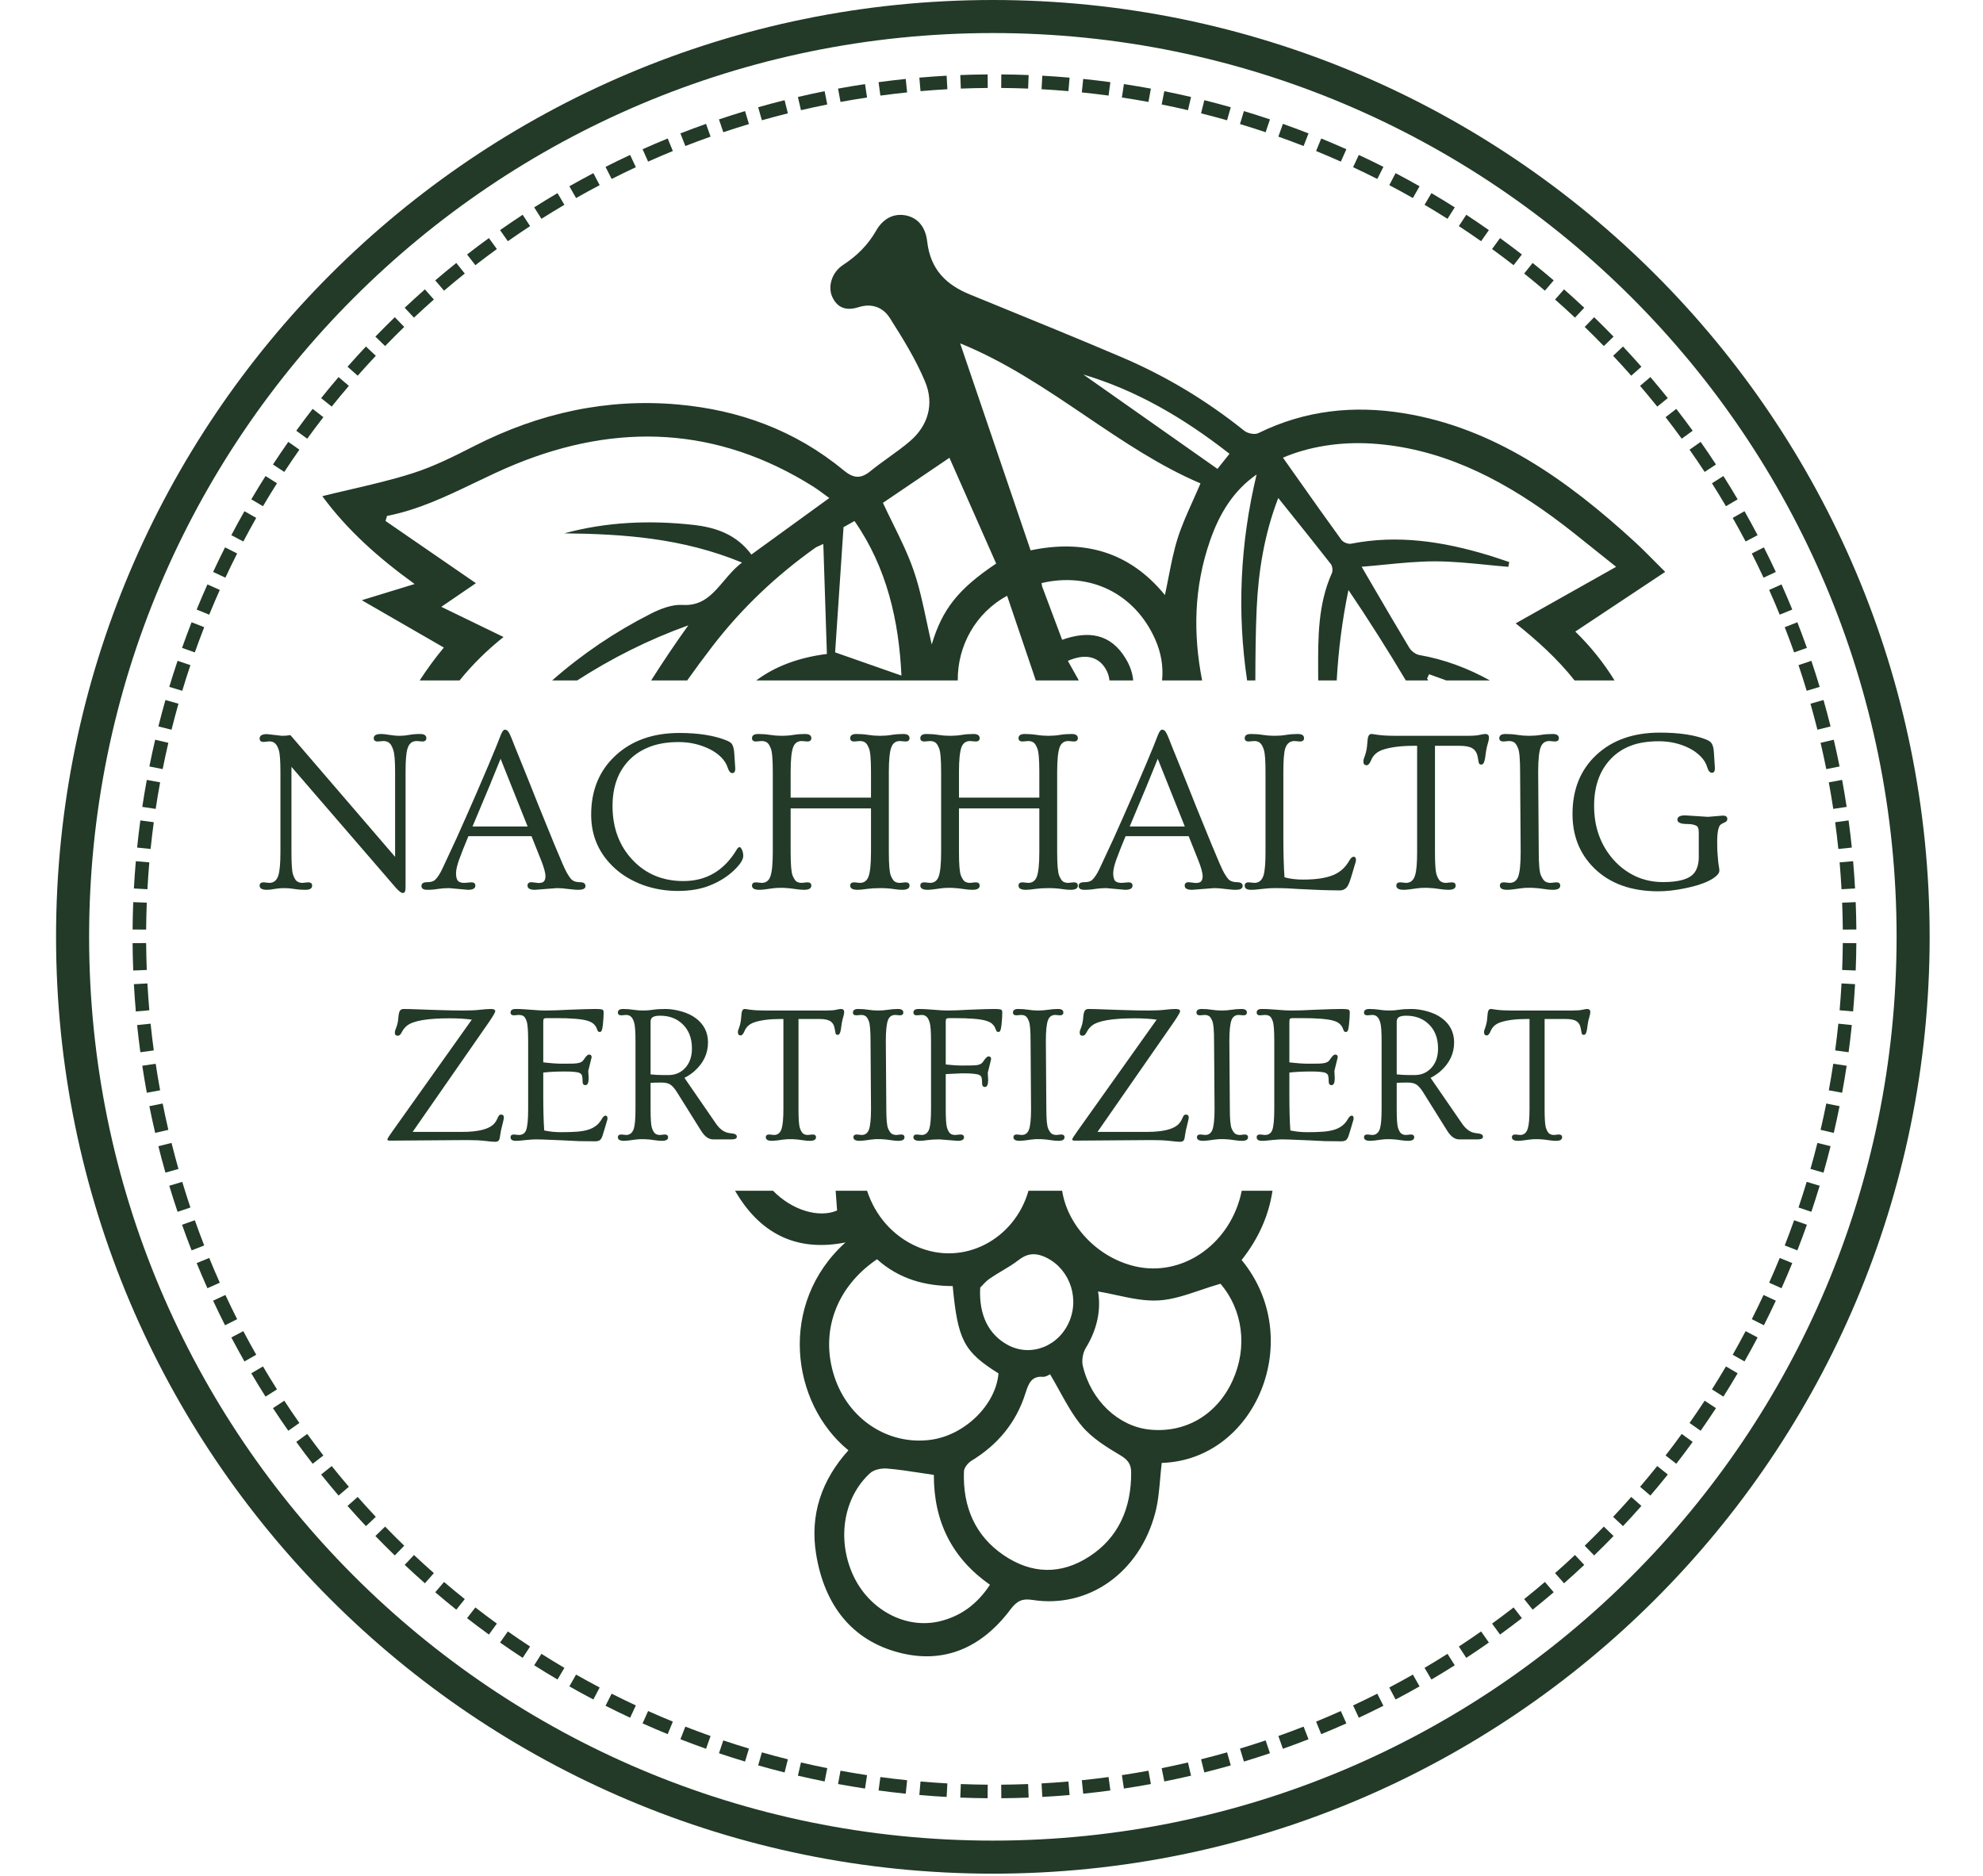
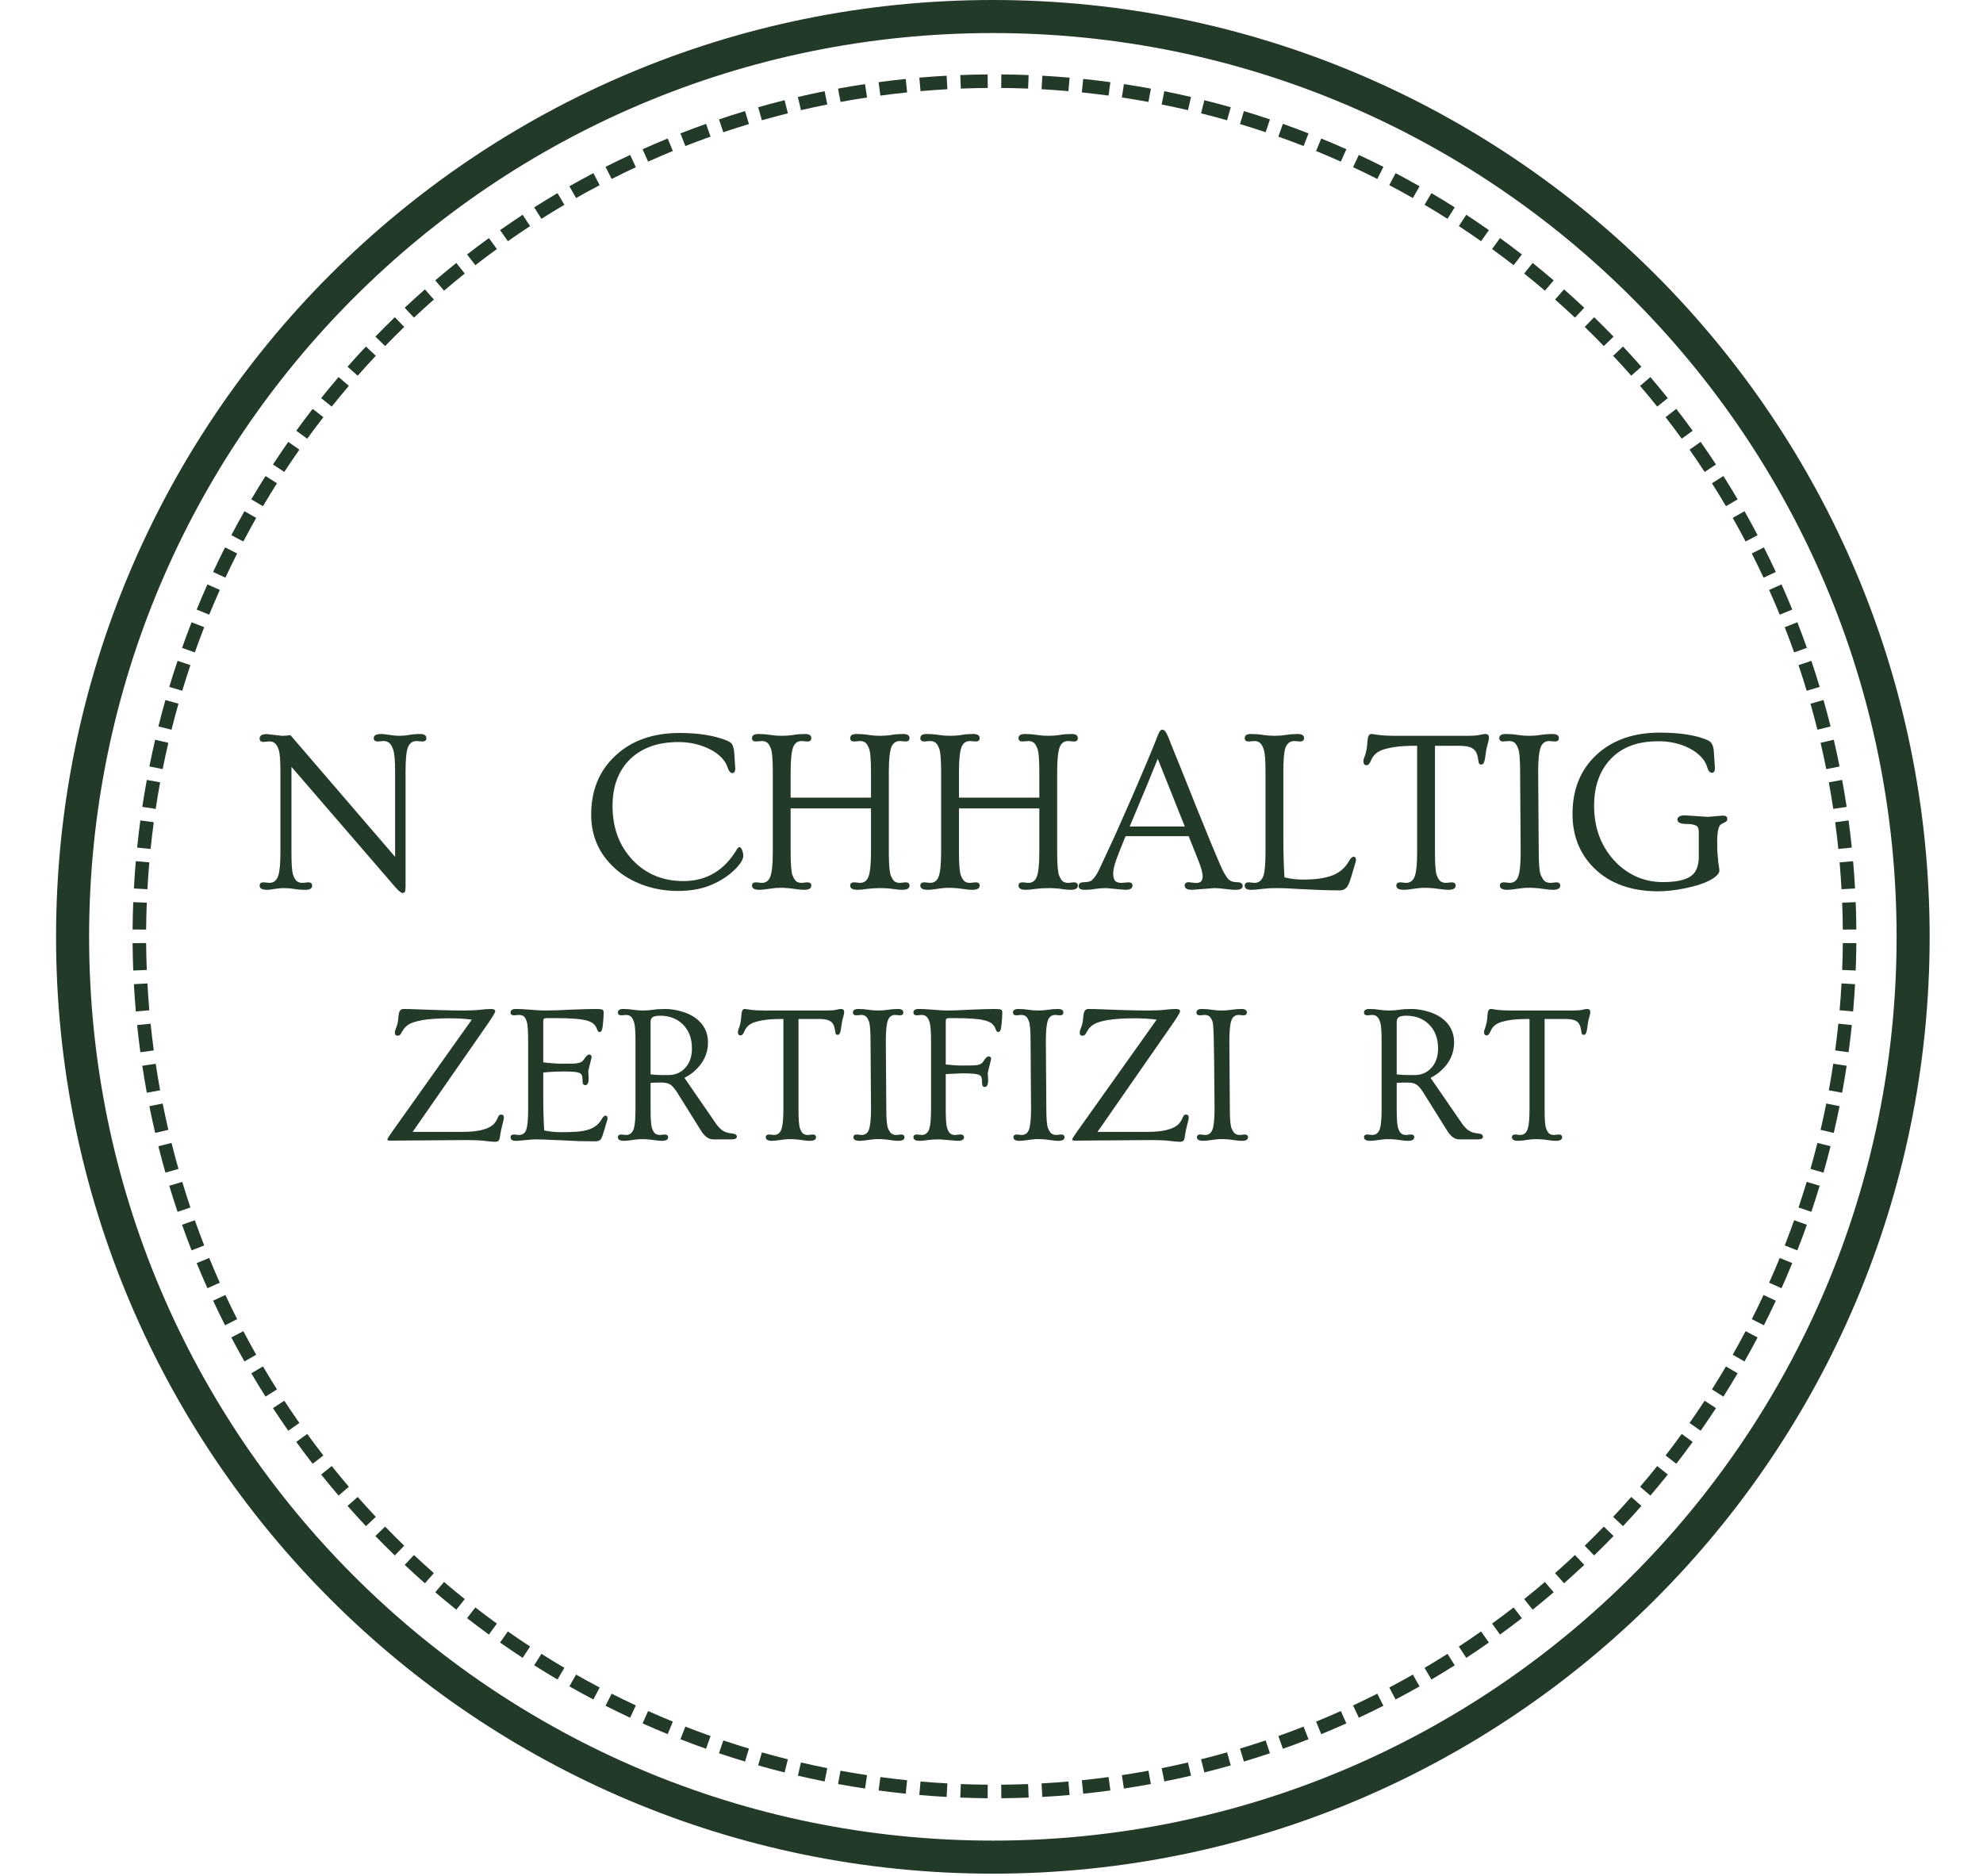
<svg xmlns="http://www.w3.org/2000/svg" width="443" height="419" viewBox="0 0 443 419" fill="none">
  <path fill-rule="evenodd" clip-rule="evenodd" d="M83.86 75.197C84.57 74.464 85.287 73.736 86.011 73.012C86.736 72.287 87.464 71.57 88.197 70.86L90.304 73.033C89.582 73.733 88.865 74.439 88.152 75.152C87.439 75.865 86.733 76.582 86.033 77.304L83.86 75.197ZM77.639 81.924C78.981 80.402 80.352 78.897 81.75 77.408L83.956 79.481C82.579 80.946 81.231 82.428 79.909 83.926L77.639 81.924ZM90.408 68.75C91.897 67.352 93.402 65.981 94.924 64.639L96.926 66.909C95.428 68.231 93.946 69.579 92.481 70.956L90.408 68.75ZM71.742 88.936C73.011 87.353 74.308 85.785 75.634 84.233L77.935 86.2C76.63 87.727 75.353 89.27 74.104 90.829L71.742 88.936ZM97.233 62.634C98.785 61.308 100.353 60.011 101.936 58.742L103.829 61.105C102.27 62.353 100.727 63.63 99.199 64.936L97.233 62.634ZM66.184 96.222C67.376 94.579 68.597 92.952 69.848 91.339L72.24 93.195C71.009 94.781 69.807 96.383 68.633 98L66.184 96.222ZM104.339 56.848C105.952 55.597 107.579 54.376 109.221 53.184L111 55.634C109.383 56.807 107.781 58.009 106.194 59.24L104.339 56.848ZM60.979 103.764C62.091 102.066 63.234 100.382 64.405 98.713L66.883 100.452C65.73 102.095 64.606 103.752 63.511 105.423L60.979 103.764ZM111.713 51.406C113.382 50.234 115.066 49.092 116.764 47.979L118.423 50.511C116.752 51.606 115.095 52.73 113.452 53.883L111.713 51.406ZM56.14 111.548C57.171 109.798 58.231 108.061 59.321 106.338L61.879 107.956C60.806 109.652 59.763 111.362 58.749 113.084L56.14 111.548ZM119.338 46.322C121.061 45.231 122.798 44.171 124.547 43.141L126.083 45.749C124.361 46.763 122.652 47.806 120.956 48.879L119.338 46.322ZM51.68 119.555C52.626 117.757 53.602 115.971 54.608 114.198L57.24 115.692C56.25 117.437 55.29 119.195 54.359 120.964L51.68 119.555ZM127.198 41.608C128.971 40.602 130.757 39.626 132.555 38.68L133.964 41.359C132.195 42.29 130.437 43.25 128.692 44.241L127.198 41.608ZM47.608 127.768C48.467 125.926 49.357 124.095 50.277 122.275L52.978 123.641C52.072 125.432 51.197 127.234 50.352 129.047L47.608 127.768ZM135.275 37.277C137.094 36.357 138.926 35.467 140.768 34.609L142.047 37.352C140.234 38.197 138.432 39.073 136.641 39.978L135.275 37.277ZM43.935 136.166C44.705 134.284 45.506 132.412 46.338 130.551L49.102 131.786C48.283 133.618 47.495 135.46 46.737 137.312L43.935 136.166ZM143.55 33.338C145.412 32.506 147.284 31.705 149.166 30.936L150.312 33.737C148.46 34.495 146.618 35.283 144.785 36.102L143.55 33.338ZM40.669 144.731C41.348 142.813 42.059 140.905 42.8 139.006L45.62 140.107C44.89 141.976 44.191 143.854 43.522 145.741L40.669 144.731ZM152.005 29.8C153.905 29.059 155.813 28.348 157.73 27.669L158.741 30.522C156.854 31.191 154.976 31.89 153.107 32.62L152.005 29.8ZM37.816 153.441C38.403 151.493 39.021 149.553 39.671 147.62L42.54 148.585C41.9 150.487 41.292 152.397 40.714 154.314L37.816 153.441ZM160.62 26.671C162.552 26.021 164.493 25.403 166.441 24.816L167.314 27.714C165.397 28.292 163.487 28.901 161.585 29.54L160.62 26.671ZM35.381 162.278C35.875 160.303 36.4 158.335 36.957 156.375L39.869 157.202C39.321 159.132 38.804 161.069 38.318 163.012L35.381 162.278ZM169.374 23.957C171.335 23.4 173.303 22.875 175.277 22.381L176.012 25.318C174.068 25.804 172.131 26.321 170.201 26.869L169.374 23.957ZM33.37 171.22C33.77 169.224 34.201 167.233 34.664 165.248L37.611 165.936C37.156 167.889 36.731 169.849 36.339 171.813L33.37 171.22ZM178.248 21.664C180.233 21.201 182.224 20.77 184.22 20.371L184.813 23.339C182.849 23.732 180.889 24.156 178.935 24.612L178.248 21.664ZM31.787 180.247C32.091 178.234 32.427 176.225 32.795 174.221L35.772 174.767C35.41 176.74 35.079 178.718 34.779 180.699L31.787 180.247ZM187.22 19.795C189.225 19.427 191.234 19.091 193.247 18.787L193.699 21.78C191.718 22.079 189.74 22.41 187.767 22.772L187.22 19.795ZM30.633 189.339C30.841 187.314 31.081 185.291 31.354 183.272L34.354 183.677C34.086 185.664 33.849 187.655 33.644 189.649L30.633 189.339ZM196.271 18.354C198.291 18.082 200.314 17.841 202.339 17.633L202.649 20.644C200.655 20.849 198.664 21.086 196.676 21.354L196.271 18.354ZM29.91 198.476C30.023 196.442 30.167 194.411 30.344 192.381L33.359 192.643C33.186 194.641 33.043 196.641 32.933 198.643L29.91 198.476ZM205.381 17.344C207.41 17.168 209.442 17.023 211.476 16.911L211.643 19.933C209.641 20.044 207.641 20.186 205.643 20.36L205.381 17.344ZM29.621 207.636C29.637 205.6 29.686 203.563 29.766 201.528L32.791 201.647C32.712 203.651 32.664 205.655 32.648 207.66L29.621 207.636ZM214.527 16.766C216.563 16.686 218.599 16.638 220.636 16.622L220.66 19.649C218.655 19.664 216.65 19.712 214.647 19.791L214.527 16.766ZM223.691 16.622C225.728 16.638 227.764 16.686 229.8 16.766L229.68 19.791C227.677 19.712 225.672 19.664 223.667 19.649L223.691 16.622ZM29.766 216.8C29.686 214.765 29.637 212.728 29.621 210.691L32.648 210.667C32.664 212.672 32.712 214.677 32.791 216.681L29.766 216.8ZM30.344 225.947C30.167 223.917 30.023 221.885 29.91 219.852L32.933 219.685C33.043 221.686 33.186 223.686 33.359 225.684L30.344 225.947ZM232.851 16.911C234.885 17.023 236.917 17.168 238.946 17.344L238.684 20.36C236.686 20.186 234.686 20.044 232.684 19.933L232.851 16.911ZM31.354 235.056C31.081 233.037 30.841 231.014 30.633 228.988L33.644 228.678C33.849 230.672 34.086 232.663 34.354 234.651L31.354 235.056ZM241.988 17.633C244.013 17.841 246.036 18.082 248.056 18.354L247.651 21.354C245.663 21.086 243.672 20.849 241.678 20.644L241.988 17.633ZM32.795 244.107C32.427 242.103 32.091 240.093 31.787 238.08L34.779 237.628C35.079 239.61 35.41 241.587 35.772 243.56L32.795 244.107ZM251.08 18.787C253.093 19.091 255.102 19.427 257.107 19.795L256.56 22.772C254.587 22.41 252.609 22.079 250.628 21.78L251.08 18.787ZM34.664 253.079C34.201 251.095 33.77 249.104 33.37 247.108L36.339 246.514C36.731 248.479 37.156 250.438 37.611 252.392L34.664 253.079ZM260.108 20.371C262.103 20.77 264.094 21.201 266.079 21.664L265.392 24.612C263.438 24.156 261.478 23.732 259.514 23.339L260.108 20.371ZM36.957 261.953C36.4 259.992 35.875 258.024 35.381 256.05L38.318 255.316C38.804 257.259 39.321 259.196 39.869 261.126L36.957 261.953ZM269.05 22.381C271.024 22.875 272.992 23.4 274.953 23.957L274.126 26.869C272.196 26.321 270.259 25.804 268.315 25.318L269.05 22.381ZM39.671 270.707C39.021 268.775 38.403 266.834 37.816 264.886L40.714 264.013C41.292 265.93 41.9 267.84 42.54 269.742L39.671 270.707ZM277.886 24.816C279.834 25.403 281.775 26.021 283.707 26.671L282.742 29.54C280.84 28.901 278.93 28.292 277.013 27.714L277.886 24.816ZM42.8 279.322C42.059 277.423 41.348 275.514 40.669 273.597L43.522 272.586C44.191 274.473 44.89 276.351 45.62 278.221L42.8 279.322ZM286.597 27.669C288.514 28.348 290.422 29.059 292.322 29.8L291.22 32.62C289.351 31.89 287.473 31.191 285.586 30.522L286.597 27.669ZM46.338 287.777C45.506 285.915 44.705 284.043 43.935 282.161L46.737 281.015C47.495 282.867 48.283 284.71 49.102 286.542L46.338 287.777ZM295.161 30.936C297.043 31.706 298.915 32.506 300.777 33.338L299.542 36.102C297.709 35.283 295.867 34.495 294.015 33.737L295.161 30.936ZM50.277 296.052C49.357 294.233 48.467 292.402 47.608 290.56L50.352 289.281C51.197 291.093 52.072 292.896 52.978 294.686L50.277 296.052ZM303.559 34.609C305.401 35.467 307.233 36.357 309.052 37.277L307.686 39.978C305.895 39.073 304.093 38.197 302.28 37.352L303.559 34.609ZM54.608 304.13C53.602 302.356 52.626 300.57 51.68 298.773L54.359 297.364C55.29 299.133 56.25 300.89 57.24 302.636L54.608 304.13ZM311.773 38.68C313.57 39.626 315.356 40.602 317.129 41.608L315.635 44.241C313.89 43.25 312.133 42.29 310.363 41.359L311.773 38.68ZM59.321 311.99C58.231 310.266 57.171 308.53 56.14 306.78L58.749 305.244C59.763 306.966 60.806 308.675 61.879 310.371L59.321 311.99ZM319.78 43.141C321.529 44.171 323.266 45.231 324.989 46.322L323.371 48.88C321.675 47.806 319.966 46.763 318.244 45.749L319.78 43.141ZM64.405 319.615C63.234 317.945 62.091 316.261 60.979 314.563L63.511 312.904C64.606 314.575 65.73 316.233 66.883 317.876L64.405 319.615ZM327.563 47.979C329.261 49.092 330.945 50.234 332.614 51.406L330.875 53.883C329.232 52.73 327.575 51.606 325.904 50.511L327.563 47.979ZM69.848 326.988C68.597 325.376 67.376 323.748 66.184 322.106L68.633 320.328C69.807 321.944 71.009 323.546 72.24 325.133L69.848 326.988ZM335.106 53.184C336.748 54.376 338.376 55.597 339.988 56.848L338.133 59.24C336.546 58.009 334.944 56.807 333.328 55.634L335.106 53.184ZM75.634 334.094C74.308 332.542 73.011 330.975 71.742 329.391L74.104 327.498C75.353 329.057 76.63 330.6 77.935 332.128L75.634 334.094ZM342.391 58.742C343.974 60.011 345.542 61.308 347.094 62.634L345.128 64.936C343.6 63.63 342.057 62.353 340.498 61.105L342.391 58.742ZM81.75 340.919C80.352 339.431 78.981 337.925 77.639 336.404L79.909 334.401C81.23 335.899 82.579 337.381 83.956 338.847L81.75 340.919ZM349.404 64.639C350.925 65.982 352.43 67.352 353.919 68.75L351.846 70.956C350.381 69.58 348.899 68.231 347.401 66.91L349.404 64.639ZM86.011 345.316C85.287 344.592 84.57 343.863 83.86 343.13L86.033 341.024C86.733 341.745 87.439 342.462 88.152 343.175C88.865 343.889 89.582 344.595 90.304 345.294L88.197 347.468C87.464 346.757 86.736 346.04 86.011 345.316ZM356.13 70.86C356.863 71.57 357.591 72.287 358.316 73.012C359.04 73.736 359.757 74.465 360.467 75.197L358.294 77.304C357.595 76.583 356.888 75.865 356.175 75.152C355.462 74.439 354.745 73.733 354.023 73.034L356.13 70.86ZM94.923 353.688C93.402 352.346 91.897 350.976 90.408 349.577L92.481 347.371C93.946 348.748 95.428 350.097 96.926 351.418L94.923 353.688ZM362.577 77.409C363.976 78.897 365.346 80.402 366.688 81.924L364.418 83.926C363.097 82.428 361.748 80.946 360.371 79.481L362.577 77.409ZM101.936 359.585C100.353 358.317 98.785 357.019 97.233 355.693L99.199 353.392C100.727 354.697 102.27 355.974 103.829 357.223L101.936 359.585ZM368.693 84.233C370.019 85.785 371.316 87.353 372.585 88.936L370.223 90.829C368.974 89.271 367.697 87.727 366.392 86.2L368.693 84.233ZM109.221 365.143C107.579 363.951 105.951 362.73 104.339 361.48L106.194 359.088C107.781 360.319 109.383 361.521 111 362.694L109.221 365.143ZM374.479 91.34C375.73 92.952 376.951 94.579 378.143 96.222L375.694 98C374.52 96.383 373.318 94.781 372.088 93.195L374.479 91.34ZM116.764 370.348C115.066 369.236 113.382 368.094 111.713 366.922L113.452 364.444C115.095 365.598 116.752 366.722 118.423 367.817L116.764 370.348ZM379.922 98.713C381.094 100.382 382.236 102.066 383.348 103.764L380.817 105.423C379.722 103.752 378.597 102.095 377.444 100.452L379.922 98.713ZM124.547 375.187C122.798 374.157 121.061 373.096 119.338 372.006L120.956 369.448C122.652 370.521 124.361 371.565 126.083 372.579L124.547 375.187ZM385.006 106.338C386.096 108.061 387.156 109.798 388.187 111.548L385.578 113.084C384.564 111.362 383.521 109.652 382.448 107.957L385.006 106.338ZM132.555 379.647C130.757 378.702 128.971 377.726 127.198 376.719L128.692 374.087C130.437 375.077 132.195 376.038 133.964 376.968L132.555 379.647ZM389.719 114.198C390.726 115.971 391.701 117.757 392.647 119.555L389.968 120.964C389.038 119.195 388.077 117.437 387.087 115.692L389.719 114.198ZM140.768 383.719C138.926 382.86 137.094 381.971 135.275 381.05L136.641 378.349C138.432 379.255 140.234 380.13 142.047 380.975L140.768 383.719ZM394.05 122.275C394.97 124.095 395.86 125.926 396.719 127.768L393.975 129.047C393.13 127.234 392.255 125.432 391.349 123.641L394.05 122.275ZM149.166 387.392C147.284 386.622 145.412 385.821 143.551 384.989L144.785 382.226C146.618 383.044 148.46 383.833 150.312 384.59L149.166 387.392ZM397.989 130.551C398.821 132.412 399.622 134.285 400.392 136.166L397.59 137.312C396.832 135.46 396.044 133.618 395.226 131.786L397.989 130.551ZM157.73 390.658C155.813 389.979 153.905 389.269 152.005 388.527L153.107 385.708C154.976 386.438 156.854 387.137 158.741 387.805L157.73 390.658ZM401.527 139.006C402.269 140.905 402.979 142.814 403.658 144.731L400.805 145.741C400.137 143.855 399.437 141.976 398.707 140.107L401.527 139.006ZM166.441 393.512C164.493 392.925 162.552 392.306 160.62 391.656L161.585 388.787C163.487 389.427 165.397 390.036 167.314 390.613L166.441 393.512ZM404.656 147.62C405.306 149.553 405.924 151.493 406.511 153.441L403.613 154.315C403.035 152.397 402.427 150.487 401.787 148.585L404.656 147.62ZM175.277 395.946C173.303 395.452 171.335 394.927 169.374 394.37L170.201 391.458C172.131 392.007 174.068 392.524 176.012 393.009L175.277 395.946ZM407.37 156.375C407.927 158.335 408.452 160.303 408.946 162.278L406.009 163.012C405.523 161.069 405.006 159.132 404.458 157.202L407.37 156.375ZM184.22 397.957C182.224 397.558 180.233 397.127 178.248 396.664L178.935 393.716C180.889 394.172 182.849 394.596 184.813 394.989L184.22 397.957ZM409.663 165.248C410.126 167.233 410.558 169.224 410.957 171.22L407.989 171.814C407.596 169.849 407.171 167.889 406.716 165.936L409.663 165.248ZM193.247 399.541C191.234 399.237 189.225 398.901 187.22 398.533L187.767 395.555C189.74 395.918 191.718 396.248 193.699 396.548L193.247 399.541ZM411.532 174.221C411.9 176.225 412.236 178.234 412.541 180.247L409.548 180.699C409.248 178.718 408.917 176.74 408.555 174.767L411.532 174.221ZM202.339 400.695C200.314 400.486 198.291 400.246 196.271 399.973L196.676 396.974C198.664 397.242 200.655 397.479 202.649 397.684L202.339 400.695ZM412.973 183.272C413.246 185.291 413.486 187.314 413.695 189.339L410.683 189.649C410.478 187.655 410.242 185.664 409.973 183.677L412.973 183.272ZM211.476 401.417C209.442 401.304 207.41 401.16 205.381 400.984L205.643 397.968C207.641 398.142 209.641 398.284 211.643 398.394L211.476 401.417ZM413.983 192.381C414.16 194.411 414.304 196.443 414.417 198.476L411.394 198.643C411.284 196.641 411.141 194.641 410.968 192.643L413.983 192.381ZM220.636 401.706C218.599 401.69 216.563 401.642 214.527 401.561L214.647 398.537C216.65 398.616 218.655 398.663 220.66 398.679L220.636 401.706ZM414.561 201.528C414.641 203.563 414.69 205.6 414.706 207.636L411.679 207.66C411.663 205.655 411.616 203.651 411.536 201.647L414.561 201.528ZM229.8 401.561C227.764 401.642 225.728 401.69 223.691 401.706L223.667 398.679C225.672 398.663 227.677 398.616 229.68 398.537L229.8 401.561ZM414.706 210.691C414.69 212.728 414.641 214.765 414.561 216.8L411.536 216.681C411.616 214.677 411.663 212.672 411.679 210.668L414.706 210.691ZM238.946 400.984C236.917 401.16 234.885 401.305 232.851 401.417L232.684 398.394C234.686 398.284 236.686 398.142 238.684 397.968L238.946 400.984ZM414.417 219.852C414.304 221.885 414.16 223.917 413.983 225.947L410.968 225.684C411.141 223.687 411.284 221.686 411.394 219.685L414.417 219.852ZM248.056 399.973C246.036 400.246 244.013 400.486 241.988 400.695L241.678 397.684C243.672 397.479 245.663 397.242 247.651 396.974L248.056 399.973ZM413.695 228.988C413.486 231.014 413.246 233.037 412.973 235.056L409.973 234.651C410.242 232.663 410.478 230.672 410.683 228.678L413.695 228.988ZM257.107 398.533C255.102 398.901 253.093 399.237 251.08 399.541L250.628 396.548C252.609 396.248 254.587 395.918 256.56 395.555L257.107 398.533ZM412.541 238.08C412.236 240.093 411.9 242.103 411.532 244.107L408.555 243.56C408.917 241.587 409.248 239.61 409.548 237.628L412.541 238.08ZM266.079 396.664C264.094 397.127 262.103 397.558 260.108 397.957L259.514 394.989C261.478 394.596 263.438 394.172 265.392 393.716L266.079 396.664ZM410.957 247.108C410.557 249.104 410.126 251.095 409.663 253.079L406.716 252.392C407.171 250.438 407.596 248.479 407.989 246.514L410.957 247.108ZM274.953 394.37C272.992 394.927 271.024 395.452 269.05 395.946L268.315 393.009C270.259 392.524 272.196 392.007 274.126 391.458L274.953 394.37ZM408.946 256.05C408.452 258.024 407.927 259.992 407.37 261.953L404.458 261.126C405.006 259.196 405.523 257.259 406.009 255.316L408.946 256.05ZM283.707 391.656C281.775 392.306 279.834 392.925 277.886 393.512L277.013 390.613C278.93 390.036 280.84 389.427 282.742 388.787L283.707 391.656ZM406.511 264.886C405.924 266.834 405.306 268.775 404.656 270.707L401.787 269.742C402.427 267.84 403.035 265.93 403.613 264.013L406.511 264.886ZM292.322 388.527C290.422 389.269 288.514 389.979 286.597 390.658L285.586 387.805C287.473 387.137 289.351 386.438 291.22 385.708L292.322 388.527ZM403.658 273.597C402.979 275.514 402.269 277.423 401.527 279.322L398.707 278.221C399.437 276.352 400.137 274.473 400.805 272.586L403.658 273.597ZM300.777 384.989C298.915 385.821 297.043 386.622 295.161 387.392L294.015 384.59C295.867 383.833 297.709 383.045 299.542 382.226L300.777 384.989ZM400.392 282.161C399.622 284.043 398.821 285.915 397.989 287.777L395.225 286.542C396.044 284.71 396.832 282.867 397.59 281.015L400.392 282.161ZM309.052 381.05C307.233 381.971 305.401 382.86 303.559 383.719L302.28 380.975C304.093 380.13 305.895 379.255 307.686 378.349L309.052 381.05ZM396.719 290.56C395.86 292.402 394.97 294.233 394.05 296.052L391.349 294.686C392.255 292.896 393.13 291.093 393.975 289.281L396.719 290.56ZM317.129 376.719C315.356 377.726 313.57 378.702 311.772 379.647L310.363 376.968C312.133 376.038 313.89 375.077 315.635 374.087L317.129 376.719ZM392.647 298.773C391.701 300.57 390.725 302.356 389.719 304.13L387.087 302.636C388.077 300.89 389.037 299.133 389.968 297.364L392.647 298.773ZM324.989 372.006C323.266 373.096 321.529 374.157 319.78 375.187L318.244 372.579C319.966 371.565 321.675 370.521 323.371 369.448L324.989 372.006ZM388.187 306.78C387.156 308.53 386.096 310.266 385.006 311.99L382.448 310.371C383.521 308.675 384.564 306.966 385.578 305.244L388.187 306.78ZM332.614 366.922C330.945 368.094 329.261 369.236 327.563 370.349L325.904 367.817C327.575 366.722 329.232 365.598 330.875 364.444L332.614 366.922ZM383.348 314.563C382.236 316.261 381.093 317.945 379.922 319.615L377.444 317.876C378.597 316.233 379.721 314.575 380.817 312.904L383.348 314.563ZM339.988 361.48C338.376 362.73 336.748 363.951 335.106 365.144L333.328 362.694C334.944 361.521 336.546 360.319 338.133 359.088L339.988 361.48ZM378.143 322.106C376.951 323.748 375.73 325.376 374.479 326.988L372.088 325.133C373.318 323.546 374.52 321.944 375.694 320.328L378.143 322.106ZM347.094 355.693C345.542 357.019 343.974 358.317 342.391 359.585L340.498 357.223C342.057 355.974 343.6 354.697 345.128 353.392L347.094 355.693ZM372.585 329.391C371.316 330.975 370.019 332.543 368.693 334.094L366.392 332.128C367.697 330.6 368.974 329.057 370.223 327.498L372.585 329.391ZM353.919 349.578C352.43 350.976 350.925 352.346 349.404 353.688L347.401 351.418C348.899 350.097 350.381 348.748 351.846 347.371L353.919 349.578ZM366.688 336.404C365.346 337.925 363.976 339.431 362.577 340.919L360.371 338.847C361.748 337.381 363.097 335.899 364.418 334.402L366.688 336.404ZM358.316 345.316C357.591 346.04 356.863 346.757 356.13 347.468L354.023 345.294C354.745 344.595 355.462 343.889 356.175 343.175C356.888 342.462 357.594 341.745 358.294 341.024L360.467 343.13C359.757 343.863 359.04 344.592 358.316 345.316Z" fill="#223A27" />
  <path fill-rule="evenodd" clip-rule="evenodd" d="M221.803 7.384C333.306 7.384 423.698 97.775 423.698 209.278C423.698 320.781 333.306 411.172 221.803 411.172C110.3 411.172 19.908 320.782 19.908 209.279C19.908 97.776 110.3 7.384 221.803 7.384ZM221.803 0C337.38 0 431.081 93.701 431.081 209.278C431.081 324.856 337.38 418.556 221.803 418.556C106.226 418.556 12.524 324.856 12.524 209.279C12.524 93.701 106.225 0 221.803 0Z" fill="#223A27" />
  <path d="M384.888 182.195C385.548 182.195 385.878 182.441 385.878 182.932C385.878 183.169 385.802 183.355 385.65 183.49C385.514 183.609 385.286 183.736 384.964 183.871C384.66 183.99 384.423 184.15 384.253 184.354C384.101 184.54 383.974 184.827 383.873 185.217C383.703 185.962 383.619 186.859 383.619 187.908C383.619 188.958 383.627 189.652 383.644 189.99C383.661 190.312 383.686 190.642 383.72 190.98C383.805 192.216 383.889 193.029 383.974 193.418C384.059 193.79 384.101 194.154 384.101 194.51C384.101 194.865 383.881 195.246 383.441 195.652C383.001 196.059 382.417 196.439 381.689 196.795C380.961 197.15 380.123 197.472 379.175 197.76C378.227 198.031 377.254 198.268 376.255 198.471C374.156 198.894 372.227 199.105 370.466 199.105C364.389 199.105 359.599 197.37 356.095 193.9C352.896 190.718 351.296 186.698 351.296 181.84C351.296 176.372 353.065 171.98 356.603 168.662C360.175 165.327 364.906 163.66 370.796 163.66C375.164 163.66 378.642 164.185 381.232 165.234C381.74 165.454 382.087 165.683 382.273 165.92C382.628 166.377 382.832 167.088 382.882 168.053C382.95 169.018 382.992 169.686 383.009 170.059C383.077 170.905 383.111 171.43 383.111 171.633C383.111 172.293 382.882 172.623 382.425 172.623C381.985 172.623 381.638 172.208 381.384 171.379C381.147 170.533 380.665 169.737 379.937 168.992C379.209 168.247 378.337 167.621 377.322 167.113C375.291 166.098 373.039 165.59 370.568 165.59C368.097 165.59 365.998 165.928 364.271 166.605C362.561 167.266 361.106 168.222 359.904 169.475C357.382 172.081 356.121 175.602 356.121 180.037C356.121 184.777 357.568 188.788 360.462 192.072C361.833 193.613 363.458 194.831 365.337 195.729C367.233 196.609 369.298 197.049 371.533 197.049C375.07 197.049 377.381 196.38 378.464 195.043C379.158 194.163 379.505 192.961 379.505 191.438V185.928C379.505 185.132 379.319 184.641 378.947 184.455C378.456 184.201 377.779 184.074 376.916 184.074C375.46 184.074 374.732 183.753 374.732 183.109C374.732 182.466 375.307 182.145 376.458 182.145L381.562 182.475L384.888 182.195Z" fill="#223A27" />
  <path d="M336.721 198.775C335.621 198.775 335.071 198.462 335.071 197.836C335.071 197.345 335.375 197.1 335.985 197.1L337.229 197.227C338.143 197.227 338.778 196.786 339.133 195.906C339.523 194.924 339.717 193.071 339.717 190.346L339.59 172.42C339.59 169.627 339.438 167.875 339.133 167.164C338.846 166.436 338.541 165.988 338.219 165.818C337.915 165.632 337.542 165.539 337.102 165.539L335.858 165.641C335.249 165.641 334.944 165.395 334.944 164.904C334.944 164.278 335.409 163.965 336.34 163.965C337.271 163.965 338.152 164.033 338.981 164.168C339.827 164.303 340.708 164.371 341.622 164.371C342.536 164.371 343.407 164.303 344.237 164.168C345.066 164.033 345.938 163.965 346.852 163.965C347.783 163.965 348.249 164.278 348.249 164.904C348.249 165.395 347.944 165.641 347.334 165.641L346.116 165.539C345.202 165.539 344.567 165.979 344.211 166.859C343.822 167.841 343.627 169.695 343.627 172.42L343.754 190.346C343.754 193.071 343.915 194.806 344.237 195.551C344.575 196.296 344.914 196.761 345.252 196.947C345.591 197.133 345.98 197.227 346.42 197.227L347.639 197.1C348.249 197.1 348.553 197.345 348.553 197.836C348.553 198.462 348.012 198.775 346.928 198.775C346.37 198.775 345.777 198.725 345.151 198.623C343.035 198.285 341.232 198.225 339.743 198.445C338.27 198.665 337.263 198.775 336.721 198.775Z" fill="#223A27" />
  <path d="M313.589 198.775C312.489 198.775 311.939 198.462 311.939 197.836C311.939 197.345 312.244 197.1 312.853 197.1L314.097 197.227C315.113 197.227 315.79 196.66 316.128 195.525C316.433 194.561 316.585 192.834 316.585 190.346V166.605H315.9C312.938 166.605 310.576 166.91 308.816 167.52C307.597 167.96 306.768 168.713 306.328 169.779C306.006 170.558 305.667 170.947 305.312 170.947C304.821 170.947 304.576 170.66 304.576 170.084C304.576 169.915 304.61 169.72 304.677 169.5C304.762 169.28 304.855 169.018 304.957 168.713C305.227 167.9 305.388 167.054 305.439 166.174C305.49 165.294 305.583 164.71 305.718 164.422C305.871 164.117 306.074 163.965 306.328 163.965C306.582 163.965 306.81 163.99 307.013 164.041C307.216 164.075 307.513 164.117 307.902 164.168C308.917 164.303 310.195 164.371 311.736 164.371H327.833C329.086 164.371 329.992 164.303 330.55 164.168C331.126 164.033 331.541 163.965 331.794 163.965C332.353 163.965 332.632 164.227 332.632 164.752C332.632 165.023 332.582 165.344 332.48 165.717C332.226 166.546 332.057 167.266 331.972 167.875C331.904 168.467 331.837 168.958 331.769 169.348C331.701 169.72 331.625 170.016 331.541 170.236C331.405 170.609 331.202 170.795 330.931 170.795C330.66 170.795 330.483 170.702 330.398 170.516C330.33 170.312 330.254 169.932 330.169 169.373C330.085 168.814 329.941 168.357 329.738 168.002C329.535 167.646 329.264 167.367 328.925 167.164C328.333 166.792 327.368 166.605 326.031 166.605H320.572V190.346C320.572 192.902 320.682 194.552 320.902 195.297C321.139 196.025 321.418 196.533 321.74 196.82C322.078 197.091 322.518 197.227 323.06 197.227L324.279 197.1C324.888 197.1 325.193 197.345 325.193 197.836C325.193 198.462 324.651 198.775 323.568 198.775C323.009 198.775 322.417 198.725 321.791 198.623C319.759 198.301 318.016 198.242 316.56 198.445C315.121 198.665 314.131 198.775 313.589 198.775Z" fill="#223A27" />
  <path d="M279.463 198.775C278.532 198.775 278.066 198.462 278.066 197.836C278.066 197.345 278.371 197.1 278.98 197.1L280.225 197.227C281.24 197.227 281.926 196.66 282.281 195.525C282.569 194.561 282.713 192.834 282.713 190.346V172.42C282.713 169.932 282.594 168.307 282.357 167.545C282.12 166.766 281.833 166.242 281.494 165.971C281.173 165.683 280.749 165.539 280.225 165.539L278.98 165.641C278.371 165.641 278.066 165.395 278.066 164.904C278.066 164.278 278.532 163.965 279.463 163.965C280.394 163.965 281.274 164.033 282.104 164.168C282.95 164.303 283.822 164.371 284.719 164.371C285.633 164.371 286.496 164.303 287.309 164.168C288.138 164.033 289.01 163.965 289.924 163.965C290.855 163.965 291.32 164.278 291.32 164.904C291.32 165.395 291.016 165.641 290.406 165.641L289.188 165.539C288.155 165.539 287.461 166.106 287.105 167.24C286.835 168.137 286.699 169.864 286.699 172.42V186.766C286.699 190.473 286.784 193.545 286.953 195.982C288.189 196.321 289.551 196.49 291.041 196.49C292.548 196.49 293.851 196.406 294.951 196.236C296.068 196.067 297.033 195.813 297.846 195.475C299.369 194.848 300.554 193.79 301.4 192.301C301.739 191.691 302.077 191.387 302.416 191.387C302.755 191.387 302.924 191.632 302.924 192.123C302.924 192.326 302.865 192.589 302.746 192.91C302.611 193.35 302.416 194.01 302.162 194.891C301.908 195.754 301.697 196.423 301.527 196.896C301.375 197.354 301.197 197.734 300.994 198.039C300.588 198.615 300.021 198.902 299.293 198.902C298.582 198.902 297.905 198.894 297.262 198.877C296.618 198.877 295.941 198.86 295.23 198.826C294.536 198.809 293.783 198.775 292.971 198.725C292.158 198.691 291.236 198.648 290.203 198.598C289.171 198.547 288.273 198.496 287.512 198.445C286.75 198.411 285.988 198.395 285.227 198.395C284.482 198.395 283.855 198.411 283.348 198.445C282.857 198.496 282.408 198.538 282.002 198.572C281.596 198.623 281.198 198.665 280.809 198.699C280.419 198.75 279.971 198.775 279.463 198.775Z" fill="#223A27" />
  <path d="M247.14 198.395C246.276 198.395 245.464 198.454 244.702 198.572C243.957 198.708 243.145 198.775 242.265 198.775C241.401 198.775 240.97 198.496 240.97 197.938C240.97 197.362 241.368 197.074 242.163 197.074C242.993 197.074 243.585 196.922 243.94 196.617C244.516 196.092 245.083 195.238 245.642 194.053C246.2 192.868 246.716 191.759 247.19 190.727C247.681 189.694 248.24 188.492 248.866 187.121C249.493 185.733 250.178 184.193 250.923 182.5C251.685 180.79 252.48 178.979 253.31 177.066C255.476 172.039 256.907 168.662 257.601 166.936C258.295 165.192 258.675 164.227 258.743 164.041C258.828 163.855 258.912 163.686 258.997 163.533C259.217 163.178 259.403 163 259.556 163C259.708 163 259.835 163.025 259.937 163.076C260.038 163.11 260.148 163.186 260.267 163.305C260.521 163.626 260.774 164.109 261.028 164.752C261.282 165.378 261.621 166.233 262.044 167.316C262.484 168.4 262.983 169.627 263.542 170.998C264.101 172.369 264.693 173.842 265.319 175.416C265.946 176.99 266.572 178.564 267.198 180.139C267.841 181.696 268.459 183.211 269.052 184.684C269.661 186.156 270.203 187.485 270.677 188.67C272.132 192.208 273.063 194.324 273.47 195.018C273.876 195.712 274.215 196.194 274.485 196.465C274.909 196.871 275.535 197.074 276.364 197.074C277.194 197.074 277.608 197.362 277.608 197.938C277.608 198.496 277.075 198.775 276.009 198.775C275.552 198.775 275.154 198.75 274.815 198.699C274.494 198.665 274.164 198.632 273.825 198.598C272.843 198.462 271.972 198.395 271.21 198.395L266.31 198.775C265.209 198.775 264.659 198.462 264.659 197.836C264.659 197.328 264.964 197.074 265.573 197.074L267.097 197.252C267.74 197.252 268.163 197.117 268.366 196.846C268.569 196.558 268.671 196.202 268.671 195.779C268.671 194.984 268.332 193.748 267.655 192.072L265.548 186.791H251.456C251.05 187.807 250.669 188.738 250.313 189.584C249.975 190.43 249.662 191.251 249.374 192.047C248.917 193.333 248.688 194.349 248.688 195.094C248.688 195.822 248.815 196.363 249.069 196.719C249.34 197.057 249.84 197.227 250.567 197.227L252.091 197.1C252.7 197.1 253.005 197.345 253.005 197.836C253.005 198.462 252.455 198.775 251.354 198.775L247.14 198.395ZM264.685 184.633L258.642 169.5C257.474 172.462 255.383 177.507 252.37 184.633H264.685Z" fill="#223A27" />
  <path d="M207.25 198.775C206.15 198.775 205.6 198.462 205.6 197.836C205.6 197.345 205.904 197.1 206.514 197.1L207.758 197.227C208.672 197.227 209.307 196.786 209.662 195.906C210.051 194.924 210.246 193.071 210.246 190.346V172.42C210.246 169.627 210.094 167.875 209.789 167.164C209.501 166.436 209.197 165.988 208.875 165.818C208.57 165.632 208.198 165.539 207.758 165.539L206.514 165.641C205.904 165.641 205.6 165.395 205.6 164.904C205.6 164.278 206.065 163.965 206.996 163.965C207.927 163.965 208.807 164.033 209.637 164.168C210.483 164.303 211.363 164.371 212.277 164.371C213.191 164.371 214.046 164.303 214.842 164.168C215.654 164.033 216.526 163.965 217.457 163.965C218.388 163.965 218.854 164.278 218.854 164.904C218.854 165.395 218.549 165.641 217.939 165.641L216.721 165.539C215.807 165.539 215.172 165.979 214.816 166.859C214.427 167.841 214.232 169.695 214.232 172.42V178.184H232.184V172.42C232.184 169.627 232.031 167.875 231.727 167.164C231.439 166.436 231.134 165.988 230.812 165.818C230.508 165.632 230.135 165.539 229.695 165.539L228.451 165.641C227.842 165.641 227.537 165.395 227.537 164.904C227.537 164.278 228.003 163.965 228.934 163.965C229.865 163.965 230.745 164.033 231.574 164.168C232.421 164.303 233.301 164.371 234.215 164.371C235.129 164.371 235.984 164.303 236.779 164.168C237.592 164.033 238.464 163.965 239.395 163.965C240.326 163.965 240.791 164.278 240.791 164.904C240.791 165.395 240.486 165.641 239.877 165.641L238.658 165.539C237.744 165.539 237.109 165.979 236.754 166.859C236.365 167.841 236.17 169.695 236.17 172.42V190.346C236.17 193.105 236.314 194.848 236.602 195.576C236.906 196.304 237.211 196.761 237.516 196.947C237.837 197.133 238.218 197.227 238.658 197.227L239.877 197.1C240.486 197.1 240.791 197.345 240.791 197.836C240.791 198.462 240.249 198.775 239.166 198.775C238.607 198.775 238.015 198.725 237.389 198.623C236.424 198.471 235.383 198.395 234.266 198.395C233.148 198.395 232.158 198.454 231.295 198.572C230.432 198.708 229.729 198.775 229.188 198.775C228.087 198.775 227.537 198.462 227.537 197.836C227.537 197.345 227.842 197.1 228.451 197.1L229.695 197.227C230.609 197.227 231.244 196.786 231.6 195.906C231.989 194.924 232.184 193.071 232.184 190.346V180.596H214.232V190.346C214.232 193.105 214.376 194.848 214.664 195.576C214.969 196.304 215.273 196.761 215.578 196.947C215.9 197.133 216.281 197.227 216.721 197.227L217.939 197.1C218.549 197.1 218.854 197.345 218.854 197.836C218.854 198.462 218.312 198.775 217.229 198.775C216.67 198.775 216.077 198.725 215.451 198.623C213.42 198.301 211.676 198.242 210.221 198.445C208.782 198.665 207.792 198.775 207.25 198.775Z" fill="#223A27" />
  <path d="M169.646 198.775C168.545 198.775 167.995 198.462 167.995 197.836C167.995 197.345 168.3 197.1 168.909 197.1L170.153 197.227C171.067 197.227 171.702 196.786 172.058 195.906C172.447 194.924 172.642 193.071 172.642 190.346V172.42C172.642 169.627 172.489 167.875 172.185 167.164C171.897 166.436 171.592 165.988 171.271 165.818C170.966 165.632 170.593 165.539 170.153 165.539L168.909 165.641C168.3 165.641 167.995 165.395 167.995 164.904C167.995 164.278 168.461 163.965 169.392 163.965C170.323 163.965 171.203 164.033 172.032 164.168C172.879 164.303 173.759 164.371 174.673 164.371C175.587 164.371 176.442 164.303 177.237 164.168C178.05 164.033 178.922 163.965 179.853 163.965C180.784 163.965 181.249 164.278 181.249 164.904C181.249 165.395 180.944 165.641 180.335 165.641L179.116 165.539C178.202 165.539 177.567 165.979 177.212 166.859C176.823 167.841 176.628 169.695 176.628 172.42V178.184H194.579V172.42C194.579 169.627 194.427 167.875 194.122 167.164C193.834 166.436 193.53 165.988 193.208 165.818C192.903 165.632 192.531 165.539 192.091 165.539L190.847 165.641C190.237 165.641 189.933 165.395 189.933 164.904C189.933 164.278 190.398 163.965 191.329 163.965C192.26 163.965 193.14 164.033 193.97 164.168C194.816 164.303 195.696 164.371 196.61 164.371C197.524 164.371 198.379 164.303 199.175 164.168C199.987 164.033 200.859 163.965 201.79 163.965C202.721 163.965 203.187 164.278 203.187 164.904C203.187 165.395 202.882 165.641 202.272 165.641L201.054 165.539C200.14 165.539 199.505 165.979 199.149 166.859C198.76 167.841 198.565 169.695 198.565 172.42V190.346C198.565 193.105 198.709 194.848 198.997 195.576C199.302 196.304 199.606 196.761 199.911 196.947C200.233 197.133 200.614 197.227 201.054 197.227L202.272 197.1C202.882 197.1 203.187 197.345 203.187 197.836C203.187 198.462 202.645 198.775 201.562 198.775C201.003 198.775 200.41 198.725 199.784 198.623C198.819 198.471 197.778 198.395 196.661 198.395C195.544 198.395 194.554 198.454 193.69 198.572C192.827 198.708 192.125 198.775 191.583 198.775C190.483 198.775 189.933 198.462 189.933 197.836C189.933 197.345 190.237 197.1 190.847 197.1L192.091 197.227C193.005 197.227 193.64 196.786 193.995 195.906C194.384 194.924 194.579 193.071 194.579 190.346V180.596H176.628V190.346C176.628 193.105 176.772 194.848 177.06 195.576C177.364 196.304 177.669 196.761 177.974 196.947C178.295 197.133 178.676 197.227 179.116 197.227L180.335 197.1C180.944 197.1 181.249 197.345 181.249 197.836C181.249 198.462 180.707 198.775 179.624 198.775C179.065 198.775 178.473 198.725 177.847 198.623C175.815 198.301 174.072 198.242 172.616 198.445C171.177 198.665 170.187 198.775 169.646 198.775Z" fill="#223A27" />
  <path d="M164.262 171.709C164.262 172.369 164.033 172.699 163.576 172.699C163.17 172.699 162.831 172.293 162.561 171.48C162.307 170.651 161.816 169.872 161.088 169.145C160.36 168.417 159.488 167.807 158.473 167.316C156.357 166.284 154.08 165.768 151.643 165.768C149.222 165.768 147.123 166.098 145.346 166.758C143.585 167.401 142.07 168.332 140.801 169.551C138.16 172.141 136.84 175.636 136.84 180.037C136.84 184.912 138.329 188.932 141.309 192.098C144.271 195.246 148.062 196.82 152.684 196.82C157.829 196.82 161.807 194.459 164.617 189.736C164.803 189.432 164.998 189.262 165.201 189.229C165.387 189.229 165.574 189.432 165.76 189.838C165.946 190.244 166.039 190.701 166.039 191.209C166.039 192.055 165.32 193.156 163.881 194.51C162.442 195.864 160.69 196.956 158.625 197.785C156.577 198.615 154.182 199.029 151.439 199.029C148.714 199.029 146.124 198.589 143.67 197.709C141.232 196.812 139.159 195.593 137.449 194.053C133.861 190.837 132.066 186.816 132.066 181.992C132.066 176.542 133.878 172.141 137.5 168.789C141.122 165.421 145.887 163.736 151.795 163.736C156.061 163.736 159.59 164.303 162.383 165.438C162.924 165.674 163.28 165.903 163.449 166.123C163.788 166.597 163.982 167.308 164.033 168.256C164.101 169.187 164.143 169.83 164.16 170.186C164.228 171.015 164.262 171.523 164.262 171.709Z" fill="#223A27" />
-   <path d="M100.327 198.395C99.464 198.395 98.651 198.454 97.89 198.572C97.145 198.708 96.332 198.775 95.452 198.775C94.589 198.775 94.157 198.496 94.157 197.938C94.157 197.362 94.555 197.074 95.351 197.074C96.18 197.074 96.772 196.922 97.128 196.617C97.704 196.092 98.27 195.238 98.829 194.053C99.388 192.868 99.904 191.759 100.378 190.727C100.869 189.694 101.427 188.492 102.054 187.121C102.68 185.733 103.366 184.193 104.11 182.5C104.872 180.79 105.668 178.979 106.497 177.066C108.664 172.039 110.094 168.662 110.788 166.936C111.482 165.192 111.863 164.227 111.931 164.041C112.015 163.855 112.1 163.686 112.185 163.533C112.405 163.178 112.591 163 112.743 163C112.896 163 113.022 163.025 113.124 163.076C113.226 163.11 113.336 163.186 113.454 163.305C113.708 163.626 113.962 164.109 114.216 164.752C114.47 165.378 114.808 166.233 115.231 167.316C115.672 168.4 116.171 169.627 116.729 170.998C117.288 172.369 117.881 173.842 118.507 175.416C119.133 176.99 119.759 178.564 120.386 180.139C121.029 181.696 121.647 183.211 122.239 184.684C122.849 186.156 123.39 187.485 123.864 188.67C125.32 192.208 126.251 194.324 126.657 195.018C127.063 195.712 127.402 196.194 127.673 196.465C128.096 196.871 128.722 197.074 129.552 197.074C130.381 197.074 130.796 197.362 130.796 197.938C130.796 198.496 130.263 198.775 129.196 198.775C128.739 198.775 128.341 198.75 128.003 198.699C127.681 198.665 127.351 198.632 127.013 198.598C126.031 198.462 125.159 198.395 124.397 198.395L119.497 198.775C118.397 198.775 117.847 198.462 117.847 197.836C117.847 197.328 118.151 197.074 118.761 197.074L120.284 197.252C120.927 197.252 121.351 197.117 121.554 196.846C121.757 196.558 121.858 196.202 121.858 195.779C121.858 194.984 121.52 193.748 120.843 192.072L118.735 186.791H104.644C104.237 187.807 103.856 188.738 103.501 189.584C103.162 190.43 102.849 191.251 102.562 192.047C102.104 193.333 101.876 194.349 101.876 195.094C101.876 195.822 102.003 196.363 102.257 196.719C102.528 197.057 103.027 197.227 103.755 197.227L105.278 197.1C105.888 197.1 106.192 197.345 106.192 197.836C106.192 198.462 105.642 198.775 104.542 198.775L100.327 198.395ZM117.872 184.633L111.829 169.5C110.661 172.462 108.571 177.507 105.558 184.633H117.872Z" fill="#223A27" />
  <path d="M59.65 198.775C58.55 198.775 58 198.462 58 197.836C58 197.345 58.305 197.1 58.914 197.1L60.158 197.227C61.174 197.227 61.851 196.66 62.19 195.525C62.494 194.561 62.647 192.834 62.647 190.346V172.471C62.647 169.965 62.528 168.34 62.291 167.596C62.054 166.834 61.766 166.318 61.428 166.047C61.106 165.759 60.683 165.615 60.158 165.615L58.914 165.742C58.305 165.742 58 165.488 58 164.98C58 164.32 58.55 163.99 59.65 163.99L62.977 164.371C63.688 164.371 64.322 164.32 64.881 164.219L88.266 191.412V172.42C88.266 169.949 88.13 168.324 87.859 167.545C87.606 166.766 87.309 166.242 86.971 165.971C86.632 165.683 86.192 165.539 85.65 165.539L84.406 165.641C83.797 165.641 83.492 165.395 83.492 164.904C83.492 164.278 84.042 163.965 85.143 163.965C85.566 163.965 86.133 164.024 86.844 164.143C87.741 164.295 88.553 164.371 89.281 164.371C90.009 164.371 90.72 164.303 91.414 164.168C92.108 164.033 92.921 163.965 93.852 163.965C94.783 163.965 95.248 164.278 95.248 164.904C95.248 165.395 94.943 165.641 94.334 165.641L93.09 165.539C92.057 165.539 91.372 166.106 91.033 167.24C90.745 168.137 90.602 169.864 90.602 172.42V198.064C90.602 198.64 90.551 199.021 90.449 199.207C90.348 199.393 90.187 199.486 89.967 199.486C89.662 199.486 89.18 199.131 88.519 198.42L65.109 171.303V190.346C65.109 192.902 65.219 194.552 65.439 195.297C65.676 196.025 65.956 196.533 66.277 196.82C66.616 197.091 67.056 197.227 67.598 197.227L68.816 197.1C69.426 197.1 69.731 197.345 69.731 197.836C69.731 198.462 69.24 198.775 68.258 198.775C67.293 198.775 66.43 198.708 65.668 198.572C64.923 198.454 64.195 198.395 63.484 198.395C62.773 198.395 62.071 198.454 61.377 198.572C60.7 198.708 60.124 198.775 59.65 198.775Z" fill="#223A27" />
  <path d="M339.158 254.85C338.227 254.85 337.761 254.585 337.761 254.055C337.761 253.639 338.019 253.432 338.535 253.432L339.587 253.539C340.447 253.539 341.02 253.059 341.306 252.1C341.564 251.283 341.693 249.822 341.693 247.717V227.629H341.113C338.606 227.629 336.608 227.887 335.119 228.402C334.087 228.775 333.386 229.412 333.013 230.314C332.741 230.973 332.455 231.303 332.154 231.303C331.738 231.303 331.531 231.059 331.531 230.572C331.531 230.429 331.559 230.264 331.617 230.078C331.688 229.892 331.767 229.67 331.853 229.412C332.082 228.725 332.218 228.008 332.261 227.264C332.304 226.519 332.383 226.025 332.498 225.781C332.626 225.523 332.798 225.395 333.013 225.395C333.228 225.395 333.421 225.416 333.593 225.459C333.765 225.488 334.016 225.523 334.345 225.566C335.205 225.681 336.286 225.738 337.589 225.738H351.21C352.27 225.738 353.037 225.681 353.509 225.566C353.996 225.452 354.347 225.395 354.562 225.395C355.035 225.395 355.271 225.617 355.271 226.061C355.271 226.29 355.228 226.562 355.142 226.877C354.927 227.579 354.784 228.188 354.712 228.703C354.655 229.204 354.598 229.62 354.541 229.949C354.483 230.264 354.419 230.515 354.347 230.701C354.233 231.016 354.061 231.174 353.832 231.174C353.602 231.174 353.452 231.095 353.38 230.938C353.323 230.766 353.259 230.443 353.187 229.971C353.115 229.498 352.994 229.111 352.822 228.811C352.65 228.51 352.421 228.273 352.134 228.102C351.633 227.786 350.817 227.629 349.685 227.629H345.066V247.717C345.066 249.88 345.159 251.276 345.345 251.906C345.546 252.522 345.782 252.952 346.054 253.195C346.341 253.424 346.713 253.539 347.171 253.539L348.203 253.432C348.718 253.432 348.976 253.639 348.976 254.055C348.976 254.585 348.518 254.85 347.601 254.85C347.128 254.85 346.627 254.807 346.097 254.721C344.378 254.449 342.903 254.398 341.671 254.57C340.454 254.757 339.616 254.85 339.158 254.85Z" fill="#223A27" />
  <path d="M306.114 254.85C305.183 254.85 304.718 254.585 304.718 254.055C304.718 253.639 304.976 253.432 305.491 253.432L306.544 253.539C307.403 253.539 307.983 253.059 308.284 252.1C308.528 251.283 308.649 249.822 308.649 247.717V232.549C308.649 230.443 308.549 229.068 308.349 228.424C308.148 227.765 307.905 227.321 307.618 227.092C307.346 226.848 306.988 226.727 306.544 226.727L305.491 226.812C304.976 226.812 304.718 226.605 304.718 226.189C304.718 225.66 305.112 225.395 305.899 225.395C306.687 225.395 307.432 225.452 308.134 225.566C308.85 225.681 309.595 225.738 310.368 225.738C311.142 225.738 311.879 225.681 312.581 225.566C313.297 225.452 314.207 225.395 315.31 225.395C316.427 225.395 317.623 225.574 318.897 225.932C320.172 226.29 321.246 226.798 322.12 227.457C323.939 228.818 324.849 230.622 324.849 232.871C324.849 235.363 323.825 237.512 321.776 239.316C321.118 239.889 320.387 240.376 319.585 240.777L326.567 250.918C327.355 252.078 328.222 252.78 329.167 253.023C329.439 253.095 329.783 253.152 330.198 253.195C330.929 253.267 331.294 253.51 331.294 253.926C331.294 254.327 330.9 254.527 330.112 254.527H325.987C324.999 254.527 324.104 253.883 323.302 252.594L317.888 243.936C317.401 243.176 316.935 242.639 316.491 242.324C316.047 241.995 315.36 241.83 314.429 241.83C313.512 241.83 312.71 241.852 312.022 241.895V247.717C312.022 249.88 312.116 251.276 312.302 251.906C312.502 252.522 312.739 252.952 313.011 253.195C313.297 253.424 313.67 253.539 314.128 253.539L315.159 253.432C315.675 253.432 315.933 253.639 315.933 254.055C315.933 254.585 315.474 254.85 314.558 254.85C314.085 254.85 313.584 254.807 313.054 254.721C311.335 254.449 309.86 254.398 308.628 254.57C307.41 254.757 306.573 254.85 306.114 254.85ZM312.022 240.004C312.953 240.104 313.849 240.154 314.708 240.154H316.062C317.451 240.154 318.625 239.682 319.585 238.736C320.702 237.633 321.261 236.13 321.261 234.225C321.261 231.933 320.566 230.121 319.177 228.789C317.873 227.529 316.198 226.898 314.149 226.898C313.419 226.898 312.882 226.999 312.538 227.199C312.194 227.4 312.022 227.743 312.022 228.23V240.004Z" fill="#223A27" />
-   <path d="M281.922 254.85C281.134 254.85 280.74 254.585 280.74 254.055C280.74 253.639 280.998 253.432 281.514 253.432L282.566 253.539C283.368 253.539 283.913 253.195 284.199 252.508C284.514 251.72 284.672 250.145 284.672 247.781V232.549C284.672 230.2 284.557 228.725 284.328 228.123C284.113 227.507 283.87 227.12 283.598 226.963C283.326 226.805 282.982 226.727 282.566 226.727L281.514 226.812C280.998 226.812 280.74 226.605 280.74 226.189C280.74 225.66 281.12 225.395 281.879 225.395C282.652 225.395 283.283 225.416 283.77 225.459C284.271 225.488 284.772 225.523 285.273 225.566C286.605 225.681 287.651 225.738 288.41 225.738C289.184 225.738 290 225.724 290.859 225.695C291.719 225.652 292.678 225.609 293.738 225.566C296.531 225.452 298.465 225.395 299.539 225.395C300.628 225.395 301.229 225.459 301.344 225.588C301.473 225.717 301.537 225.896 301.537 226.125C301.537 226.34 301.53 226.548 301.516 226.748C301.516 226.949 301.508 227.171 301.494 227.414C301.48 227.743 301.437 228.238 301.365 228.896C301.294 229.541 301.208 229.978 301.107 230.207C301.007 230.422 300.864 230.529 300.678 230.529C300.492 230.529 300.363 230.486 300.291 230.4C300.219 230.3 300.119 230.085 299.99 229.756C299.876 229.412 299.661 229.09 299.346 228.789C299.045 228.474 298.565 228.216 297.906 228.016C296.617 227.629 294.232 227.436 290.752 227.436H288.84C288.496 227.436 288.274 227.486 288.174 227.586C288.088 227.686 288.045 227.915 288.045 228.273V237.318C289.749 237.519 291.16 237.619 292.277 237.619C293.409 237.619 294.211 237.612 294.684 237.598C295.171 237.583 295.572 237.54 295.887 237.469C296.445 237.368 296.846 237.118 297.09 236.717C297.577 235.958 297.971 235.578 298.271 235.578C298.658 235.578 298.852 235.779 298.852 236.18L298.1 239.23L298.186 240.863C298.186 241.895 297.942 242.41 297.455 242.41C297.04 242.41 296.832 242.138 296.832 241.594C296.832 241.035 296.796 240.62 296.725 240.348C296.667 240.076 296.488 239.861 296.188 239.703C295.729 239.474 294.612 239.359 292.836 239.359C291.06 239.359 289.463 239.438 288.045 239.596V244.688C288.045 247.853 288.117 250.467 288.26 252.529C289.42 252.787 290.68 252.916 292.041 252.916C293.402 252.916 294.562 252.88 295.521 252.809C296.495 252.737 297.333 252.594 298.035 252.379C299.424 251.964 300.449 251.169 301.107 249.994C301.394 249.479 301.68 249.221 301.967 249.221C302.253 249.221 302.396 249.428 302.396 249.844C302.396 250.016 302.346 250.238 302.246 250.51C302.132 250.882 301.967 251.441 301.752 252.186C301.537 252.916 301.372 253.446 301.258 253.775C301.143 254.105 301.014 254.355 300.871 254.527C300.656 254.814 300.234 254.957 299.604 254.957C298.973 254.957 298.365 254.95 297.777 254.936C297.19 254.936 296.574 254.928 295.93 254.914C295.185 254.885 294.032 254.828 292.471 254.742C288.575 254.556 286.29 254.492 285.617 254.549C284.944 254.606 284.436 254.649 284.092 254.678C283.748 254.721 283.411 254.757 283.082 254.785C282.753 254.828 282.366 254.85 281.922 254.85Z" fill="#223A27" />
-   <path d="M268.794 254.85C267.863 254.85 267.397 254.585 267.397 254.055C267.397 253.639 267.655 253.432 268.171 253.432L269.224 253.539C269.997 253.539 270.534 253.167 270.835 252.422C271.164 251.591 271.329 250.023 271.329 247.717L271.222 232.549C271.222 230.186 271.093 228.703 270.835 228.102C270.591 227.486 270.334 227.106 270.062 226.963C269.804 226.805 269.489 226.727 269.116 226.727L268.063 226.812C267.548 226.812 267.29 226.605 267.29 226.189C267.29 225.66 267.684 225.395 268.472 225.395C269.259 225.395 270.004 225.452 270.706 225.566C271.422 225.681 272.167 225.738 272.94 225.738C273.714 225.738 274.451 225.681 275.153 225.566C275.855 225.452 276.593 225.395 277.366 225.395C278.154 225.395 278.548 225.66 278.548 226.189C278.548 226.605 278.29 226.812 277.774 226.812L276.743 226.727C275.97 226.727 275.433 227.099 275.132 227.844C274.802 228.674 274.638 230.243 274.638 232.549L274.745 247.717C274.745 250.023 274.881 251.491 275.153 252.121C275.44 252.751 275.726 253.145 276.013 253.303C276.299 253.46 276.629 253.539 277.001 253.539L278.032 253.432C278.548 253.432 278.806 253.639 278.806 254.055C278.806 254.585 278.347 254.85 277.431 254.85C276.958 254.85 276.457 254.807 275.927 254.721C274.136 254.434 272.611 254.384 271.351 254.57C270.104 254.757 269.252 254.85 268.794 254.85Z" fill="#223A27" />
+   <path d="M268.794 254.85C267.863 254.85 267.397 254.585 267.397 254.055C267.397 253.639 267.655 253.432 268.171 253.432L269.224 253.539C269.997 253.539 270.534 253.167 270.835 252.422C271.164 251.591 271.329 250.023 271.329 247.717C271.222 230.186 271.093 228.703 270.835 228.102C270.591 227.486 270.334 227.106 270.062 226.963C269.804 226.805 269.489 226.727 269.116 226.727L268.063 226.812C267.548 226.812 267.29 226.605 267.29 226.189C267.29 225.66 267.684 225.395 268.472 225.395C269.259 225.395 270.004 225.452 270.706 225.566C271.422 225.681 272.167 225.738 272.94 225.738C273.714 225.738 274.451 225.681 275.153 225.566C275.855 225.452 276.593 225.395 277.366 225.395C278.154 225.395 278.548 225.66 278.548 226.189C278.548 226.605 278.29 226.812 277.774 226.812L276.743 226.727C275.97 226.727 275.433 227.099 275.132 227.844C274.802 228.674 274.638 230.243 274.638 232.549L274.745 247.717C274.745 250.023 274.881 251.491 275.153 252.121C275.44 252.751 275.726 253.145 276.013 253.303C276.299 253.46 276.629 253.539 277.001 253.539L278.032 253.432C278.548 253.432 278.806 253.639 278.806 254.055C278.806 254.585 278.347 254.85 277.431 254.85C276.958 254.85 276.457 254.807 275.927 254.721C274.136 254.434 272.611 254.384 271.351 254.57C270.104 254.757 269.252 254.85 268.794 254.85Z" fill="#223A27" />
  <path d="M240.09 254.807C239.717 254.807 239.531 254.714 239.531 254.527C239.531 254.384 239.918 253.768 240.691 252.68L258.395 227.779C256.991 227.579 255.351 227.479 253.475 227.479C248.49 227.479 245.311 228.023 243.936 229.111C243.492 229.469 243.141 229.885 242.883 230.357C242.639 230.816 242.446 231.102 242.303 231.217C242.16 231.317 242.002 231.367 241.83 231.367C241.415 231.367 241.207 231.145 241.207 230.701C241.207 230.486 241.236 230.3 241.293 230.143C241.365 229.985 241.443 229.777 241.529 229.52C241.787 228.832 241.938 228.123 241.98 227.393C242.038 226.648 242.145 226.132 242.303 225.846C242.475 225.545 242.761 225.395 243.162 225.395C243.577 225.395 244.05 225.402 244.58 225.416C245.124 225.43 245.747 225.452 246.449 225.48C247.165 225.509 247.946 225.538 248.791 225.566C249.65 225.595 250.546 225.624 251.477 225.652C253.339 225.71 255.029 225.738 256.547 225.738C258.065 225.738 259.304 225.681 260.264 225.566C261.223 225.452 262.025 225.395 262.67 225.395C263.314 225.395 263.637 225.566 263.637 225.91C263.608 226.197 263.107 227.049 262.133 228.467L245.182 252.852H256.246C259.812 252.852 262.169 252.264 263.314 251.09C263.658 250.717 263.909 250.338 264.066 249.951C264.238 249.564 264.374 249.307 264.475 249.178C264.589 249.049 264.747 248.984 264.947 248.984C265.363 248.984 265.57 249.221 265.57 249.693C265.57 249.794 265.492 250.166 265.334 250.811C265.019 251.999 264.818 252.93 264.732 253.604C264.661 254.277 264.539 254.685 264.367 254.828C264.21 254.986 263.945 255.064 263.572 255.064C263.2 255.064 262.469 255 261.381 254.871C260.292 254.742 258.924 254.678 257.277 254.678L240.09 254.807Z" fill="#223A27" />
  <path d="M227.8 254.85C226.869 254.85 226.404 254.585 226.404 254.055C226.404 253.639 226.662 253.432 227.177 253.432L228.23 253.539C229.003 253.539 229.541 253.167 229.841 252.422C230.171 251.591 230.335 250.023 230.335 247.717L230.228 232.549C230.228 230.186 230.099 228.703 229.841 228.102C229.598 227.486 229.34 227.106 229.068 226.963C228.81 226.805 228.495 226.727 228.123 226.727L227.07 226.812C226.554 226.812 226.296 226.605 226.296 226.189C226.296 225.66 226.69 225.395 227.478 225.395C228.266 225.395 229.011 225.452 229.712 225.566C230.429 225.681 231.173 225.738 231.947 225.738C232.72 225.738 233.458 225.681 234.16 225.566C234.861 225.452 235.599 225.395 236.373 225.395C237.16 225.395 237.554 225.66 237.554 226.189C237.554 226.605 237.296 226.812 236.781 226.812L235.75 226.727C234.976 226.727 234.439 227.099 234.138 227.844C233.809 228.674 233.644 230.243 233.644 232.549L233.751 247.717C233.751 250.023 233.888 251.491 234.16 252.121C234.446 252.751 234.733 253.145 235.019 253.303C235.306 253.46 235.635 253.539 236.007 253.539L237.039 253.432C237.554 253.432 237.812 253.639 237.812 254.055C237.812 254.585 237.354 254.85 236.437 254.85C235.964 254.85 235.463 254.807 234.933 254.721C233.143 254.434 231.617 254.384 230.357 254.57C229.111 254.757 228.259 254.85 227.8 254.85Z" fill="#223A27" />
  <path d="M205.456 254.85C204.525 254.85 204.059 254.585 204.059 254.055C204.059 253.639 204.317 253.432 204.833 253.432L205.885 253.539C206.745 253.539 207.325 253.059 207.625 252.1C207.869 251.283 207.991 249.822 207.991 247.717V232.549C207.991 230.443 207.89 229.068 207.69 228.424C207.489 227.765 207.246 227.321 206.959 227.092C206.687 226.848 206.329 226.727 205.885 226.727L204.833 226.812C204.317 226.812 204.059 226.605 204.059 226.189C204.059 225.66 204.439 225.395 205.198 225.395C205.971 225.395 206.601 225.416 207.088 225.459C207.575 225.488 208.069 225.523 208.571 225.566C209.889 225.681 210.884 225.738 211.557 225.738C212.23 225.738 212.954 225.724 213.727 225.695C214.5 225.652 215.389 225.609 216.391 225.566C219.07 225.452 220.931 225.395 221.977 225.395C223.023 225.395 223.603 225.459 223.717 225.588C223.846 225.717 223.911 225.896 223.911 226.125C223.911 226.34 223.903 226.548 223.889 226.748C223.889 226.949 223.882 227.171 223.868 227.414C223.853 227.743 223.81 228.238 223.739 228.896C223.667 229.541 223.581 229.978 223.481 230.207C223.381 230.422 223.237 230.529 223.051 230.529C222.865 230.529 222.736 230.486 222.665 230.4C222.593 230.3 222.493 230.085 222.364 229.756C222.249 229.412 222.034 229.09 221.719 228.789C221.418 228.474 220.931 228.216 220.258 228.016C218.984 227.629 216.606 227.436 213.125 227.436H212.073C211.729 227.436 211.507 227.486 211.407 227.586C211.321 227.686 211.278 227.915 211.278 228.273V237.791C212.639 237.949 213.856 238.027 214.93 238.027C216.004 238.027 216.778 238.02 217.25 238.006C217.737 237.992 218.139 237.956 218.454 237.898C219.012 237.784 219.413 237.526 219.657 237.125C220.144 236.366 220.538 235.986 220.838 235.986C221.225 235.986 221.418 236.187 221.418 236.588L220.667 239.639L220.752 241.271C220.752 242.303 220.509 242.818 220.022 242.818C219.607 242.818 219.399 242.546 219.399 242.002C219.399 241.443 219.363 241.028 219.292 240.756C219.234 240.484 219.055 240.276 218.754 240.133C218.296 239.889 217.028 239.768 214.952 239.768C214.909 239.768 213.684 239.825 211.278 239.939V247.717C211.278 249.88 211.371 251.276 211.557 251.906C211.758 252.522 211.994 252.952 212.266 253.195C212.553 253.424 212.925 253.539 213.383 253.539L214.543 253.432C215.088 253.432 215.36 253.639 215.36 254.055C215.36 254.585 214.887 254.85 213.942 254.85L209.903 254.527C208.857 254.527 207.969 254.577 207.239 254.678C206.508 254.792 205.914 254.85 205.456 254.85Z" fill="#223A27" />
  <path d="M192.048 254.85C191.117 254.85 190.652 254.585 190.652 254.055C190.652 253.639 190.91 253.432 191.425 253.432L192.478 253.539C193.251 253.539 193.789 253.167 194.089 252.422C194.419 251.591 194.583 250.023 194.583 247.717L194.476 232.549C194.476 230.186 194.347 228.703 194.089 228.102C193.846 227.486 193.588 227.106 193.316 226.963C193.058 226.805 192.743 226.727 192.371 226.727L191.318 226.812C190.802 226.812 190.544 226.605 190.544 226.189C190.544 225.66 190.938 225.395 191.726 225.395C192.514 225.395 193.259 225.452 193.96 225.566C194.677 225.681 195.421 225.738 196.195 225.738C196.968 225.738 197.706 225.681 198.408 225.566C199.11 225.452 199.847 225.395 200.621 225.395C201.408 225.395 201.802 225.66 201.802 226.189C201.802 226.605 201.544 226.812 201.029 226.812L199.998 226.727C199.224 226.727 198.687 227.099 198.386 227.844C198.057 228.674 197.892 230.243 197.892 232.549L198 247.717C198 250.023 198.136 251.491 198.408 252.121C198.694 252.751 198.981 253.145 199.267 253.303C199.554 253.46 199.883 253.539 200.255 253.539L201.287 253.432C201.802 253.432 202.06 253.639 202.06 254.055C202.06 254.585 201.602 254.85 200.685 254.85C200.212 254.85 199.711 254.807 199.181 254.721C197.391 254.434 195.865 254.384 194.605 254.57C193.359 254.757 192.507 254.85 192.048 254.85Z" fill="#223A27" />
  <path d="M172.475 254.85C171.544 254.85 171.079 254.585 171.079 254.055C171.079 253.639 171.336 253.432 171.852 253.432L172.905 253.539C173.764 253.539 174.337 253.059 174.624 252.1C174.881 251.283 175.01 249.822 175.01 247.717V227.629H174.43C171.924 227.629 169.926 227.887 168.436 228.402C167.405 228.775 166.703 229.412 166.331 230.314C166.058 230.973 165.772 231.303 165.471 231.303C165.056 231.303 164.848 231.059 164.848 230.572C164.848 230.429 164.877 230.264 164.934 230.078C165.006 229.892 165.084 229.67 165.17 229.412C165.4 228.725 165.536 228.008 165.579 227.264C165.622 226.519 165.7 226.025 165.815 225.781C165.944 225.523 166.116 225.395 166.331 225.395C166.545 225.395 166.739 225.416 166.911 225.459C167.083 225.488 167.333 225.523 167.663 225.566C168.522 225.681 169.603 225.738 170.907 225.738H184.528C185.588 225.738 186.354 225.681 186.827 225.566C187.314 225.452 187.665 225.395 187.879 225.395C188.352 225.395 188.588 225.617 188.588 226.061C188.588 226.29 188.545 226.562 188.459 226.877C188.245 227.579 188.101 228.188 188.03 228.703C187.972 229.204 187.915 229.62 187.858 229.949C187.801 230.264 187.736 230.515 187.665 230.701C187.55 231.016 187.378 231.174 187.149 231.174C186.92 231.174 186.769 231.095 186.698 230.938C186.64 230.766 186.576 230.443 186.504 229.971C186.433 229.498 186.311 229.111 186.139 228.811C185.967 228.51 185.738 228.273 185.452 228.102C184.95 227.786 184.134 227.629 183.002 227.629H178.383V247.717C178.383 249.88 178.476 251.276 178.663 251.906C178.863 252.522 179.099 252.952 179.372 253.195C179.658 253.424 180.03 253.539 180.489 253.539L181.52 253.432C182.036 253.432 182.293 253.639 182.293 254.055C182.293 254.585 181.835 254.85 180.918 254.85C180.446 254.85 179.944 254.807 179.415 254.721C177.696 254.449 176.221 254.398 174.989 254.57C173.771 254.757 172.933 254.85 172.475 254.85Z" fill="#223A27" />
  <path d="M139.432 254.85C138.501 254.85 138.035 254.585 138.035 254.055C138.035 253.639 138.293 253.432 138.809 253.432L139.861 253.539C140.721 253.539 141.301 253.059 141.602 252.1C141.845 251.283 141.967 249.822 141.967 247.717V232.549C141.967 230.443 141.867 229.068 141.666 228.424C141.465 227.765 141.222 227.321 140.936 227.092C140.663 226.848 140.305 226.727 139.861 226.727L138.809 226.812C138.293 226.812 138.035 226.605 138.035 226.189C138.035 225.66 138.429 225.395 139.217 225.395C140.005 225.395 140.749 225.452 141.451 225.566C142.167 225.681 142.912 225.738 143.686 225.738C144.459 225.738 145.197 225.681 145.898 225.566C146.615 225.452 147.524 225.395 148.627 225.395C149.744 225.395 150.94 225.574 152.215 225.932C153.49 226.29 154.564 226.798 155.438 227.457C157.257 228.818 158.166 230.622 158.166 232.871C158.166 235.363 157.142 237.512 155.094 239.316C154.435 239.889 153.704 240.376 152.902 240.777L159.885 250.918C160.673 252.078 161.539 252.78 162.484 253.023C162.757 253.095 163.1 253.152 163.516 253.195C164.246 253.267 164.611 253.51 164.611 253.926C164.611 254.327 164.217 254.527 163.43 254.527H159.305C158.316 254.527 157.421 253.883 156.619 252.594L151.205 243.936C150.718 243.176 150.253 242.639 149.809 242.324C149.365 241.995 148.677 241.83 147.746 241.83C146.829 241.83 146.027 241.852 145.34 241.895V247.717C145.34 249.88 145.433 251.276 145.619 251.906C145.82 252.522 146.056 252.952 146.328 253.195C146.615 253.424 146.987 253.539 147.445 253.539L148.477 253.432C148.992 253.432 149.25 253.639 149.25 254.055C149.25 254.585 148.792 254.85 147.875 254.85C147.402 254.85 146.901 254.807 146.371 254.721C144.652 254.449 143.177 254.398 141.945 254.57C140.728 254.757 139.89 254.85 139.432 254.85ZM145.34 240.004C146.271 240.104 147.166 240.154 148.025 240.154H149.379C150.768 240.154 151.943 239.682 152.902 238.736C154.02 237.633 154.578 236.13 154.578 234.225C154.578 231.933 153.883 230.121 152.494 228.789C151.191 227.529 149.515 226.898 147.467 226.898C146.736 226.898 146.199 226.999 145.855 227.199C145.512 227.4 145.34 227.743 145.34 228.23V240.004Z" fill="#223A27" />
  <path d="M115.239 254.85C114.451 254.85 114.058 254.585 114.058 254.055C114.058 253.639 114.315 253.432 114.831 253.432L115.884 253.539C116.686 253.539 117.23 253.195 117.517 252.508C117.832 251.72 117.989 250.145 117.989 247.781V232.549C117.989 230.2 117.875 228.725 117.646 228.123C117.431 227.507 117.187 227.12 116.915 226.963C116.643 226.805 116.299 226.727 115.884 226.727L114.831 226.812C114.315 226.812 114.058 226.605 114.058 226.189C114.058 225.66 114.437 225.395 115.196 225.395C115.97 225.395 116.6 225.416 117.087 225.459C117.588 225.488 118.09 225.523 118.591 225.566C119.923 225.681 120.968 225.738 121.728 225.738C122.501 225.738 123.317 225.724 124.177 225.695C125.036 225.652 125.996 225.609 127.056 225.566C129.849 225.452 131.782 225.395 132.856 225.395C133.945 225.395 134.547 225.459 134.661 225.588C134.79 225.717 134.854 225.896 134.854 226.125C134.854 226.34 134.847 226.548 134.833 226.748C134.833 226.949 134.826 227.171 134.812 227.414C134.797 227.743 134.754 228.238 134.683 228.896C134.611 229.541 134.525 229.978 134.425 230.207C134.325 230.422 134.181 230.529 133.995 230.529C133.809 230.529 133.68 230.486 133.608 230.4C133.537 230.3 133.437 230.085 133.308 229.756C133.193 229.412 132.978 229.09 132.663 228.789C132.362 228.474 131.882 228.216 131.224 228.016C129.935 227.629 127.55 227.436 124.069 227.436H122.157C121.813 227.436 121.591 227.486 121.491 227.586C121.405 227.686 121.362 227.915 121.362 228.273V237.318C123.067 237.519 124.478 237.619 125.595 237.619C126.726 237.619 127.528 237.612 128.001 237.598C128.488 237.583 128.889 237.54 129.204 237.469C129.763 237.368 130.164 237.118 130.407 236.717C130.894 235.958 131.288 235.578 131.589 235.578C131.976 235.578 132.169 235.779 132.169 236.18L131.417 239.23L131.503 240.863C131.503 241.895 131.259 242.41 130.772 242.41C130.357 242.41 130.149 242.138 130.149 241.594C130.149 241.035 130.114 240.62 130.042 240.348C129.985 240.076 129.806 239.861 129.505 239.703C129.047 239.474 127.929 239.359 126.153 239.359C124.377 239.359 122.78 239.438 121.362 239.596V244.688C121.362 247.853 121.434 250.467 121.577 252.529C122.737 252.787 123.998 252.916 125.358 252.916C126.719 252.916 127.879 252.88 128.839 252.809C129.813 252.737 130.651 252.594 131.353 252.379C132.742 251.964 133.766 251.169 134.425 249.994C134.711 249.479 134.998 249.221 135.284 249.221C135.571 249.221 135.714 249.428 135.714 249.844C135.714 250.016 135.664 250.238 135.563 250.51C135.449 250.882 135.284 251.441 135.069 252.186C134.854 252.916 134.69 253.446 134.575 253.775C134.461 254.105 134.332 254.355 134.188 254.527C133.974 254.814 133.551 254.957 132.921 254.957C132.291 254.957 131.682 254.95 131.095 254.936C130.507 254.936 129.892 254.928 129.247 254.914C128.502 254.885 127.349 254.828 125.788 254.742C121.892 254.556 119.608 254.492 118.935 254.549C118.261 254.606 117.753 254.649 117.409 254.678C117.065 254.721 116.729 254.757 116.399 254.785C116.07 254.828 115.683 254.85 115.239 254.85Z" fill="#223A27" />
  <path d="M87.094 254.807C86.721 254.807 86.535 254.714 86.535 254.527C86.535 254.384 86.922 253.768 87.695 252.68L105.398 227.779C103.995 227.579 102.355 227.479 100.479 227.479C95.494 227.479 92.314 228.023 90.939 229.111C90.495 229.469 90.144 229.885 89.887 230.357C89.643 230.816 89.45 231.102 89.307 231.217C89.163 231.317 89.006 231.367 88.834 231.367C88.419 231.367 88.211 231.145 88.211 230.701C88.211 230.486 88.24 230.3 88.297 230.143C88.368 229.985 88.447 229.777 88.533 229.52C88.791 228.832 88.941 228.123 88.984 227.393C89.042 226.648 89.149 226.132 89.307 225.846C89.478 225.545 89.765 225.395 90.166 225.395C90.581 225.395 91.054 225.402 91.584 225.416C92.128 225.43 92.751 225.452 93.453 225.48C94.169 225.509 94.95 225.538 95.795 225.566C96.654 225.595 97.549 225.624 98.481 225.652C100.342 225.71 102.033 225.738 103.551 225.738C105.069 225.738 106.308 225.681 107.268 225.566C108.227 225.452 109.029 225.395 109.674 225.395C110.318 225.395 110.641 225.566 110.641 225.91C110.612 226.197 110.111 227.049 109.137 228.467L92.186 252.852H103.25C106.816 252.852 109.173 252.264 110.318 251.09C110.662 250.717 110.913 250.338 111.07 249.951C111.242 249.564 111.378 249.307 111.479 249.178C111.593 249.049 111.751 248.984 111.951 248.984C112.367 248.984 112.574 249.221 112.574 249.693C112.574 249.794 112.495 250.166 112.338 250.811C112.023 251.999 111.822 252.93 111.736 253.604C111.665 254.277 111.543 254.685 111.371 254.828C111.214 254.986 110.949 255.064 110.576 255.064C110.204 255.064 109.473 255 108.385 254.871C107.296 254.742 105.928 254.678 104.281 254.678L87.094 254.807Z" fill="#223A27" />
-   <path fill-rule="evenodd" clip-rule="evenodd" d="M188.885 277.544C173.76 291.174 176.663 313.47 189.523 323.975H189.53V323.991C183.563 330.609 180.863 338.367 182.336 347.271C184.222 358.693 190.407 366.435 200.792 369.159C210.791 371.784 219.255 368.182 225.762 359.501C227.171 357.623 228.399 357.053 230.593 357.4C243.138 359.385 254.575 351.335 258.088 337.921C258.729 335.471 258.956 332.894 259.183 330.312C259.287 329.138 259.39 327.964 259.532 326.8C280.597 326.145 291.844 299.032 277.378 281.469C281.165 276.682 283.451 271.508 284.274 266H277.402C277.322 266.408 277.23 266.813 277.126 267.216C274.265 278.345 263.838 285.279 253.579 282.885C245.096 280.909 238.468 273.712 237.285 266H229.765C226.654 276.89 215.223 283.002 204.845 278.475C199.47 276.132 195.53 271.575 193.703 266H186.683C186.79 267.461 186.898 268.93 187.006 270.41C183.002 272.145 176.984 270.407 172.693 266H164.216C164.319 266.18 164.424 266.359 164.532 266.539C170.233 276.028 178.493 279.63 188.885 277.544ZM93.759 152H102.67C105.479 148.527 108.736 145.288 112.488 142.3C110.74 141.452 109.034 140.625 107.342 139.806C104.426 138.392 101.552 137 98.583 135.558C99.831 134.706 101.025 133.891 102.182 133.101C103.607 132.129 104.975 131.196 106.317 130.278C105.596 129.782 104.874 129.286 104.153 128.789C98.133 124.648 92.128 120.517 86.122 116.379L86.466 115.248C93.378 113.917 99.701 110.885 106.021 107.856C109.055 106.401 112.089 104.946 115.188 103.68C137.935 94.399 160.248 95.245 181.67 108.691C182.432 109.17 183.163 109.71 183.967 110.304C184.377 110.607 184.806 110.924 185.267 111.253C182.51 113.253 179.804 115.216 177.111 117.17C174.03 119.405 170.965 121.629 167.856 123.883C164.497 119.334 159.834 117.787 154.708 117.233C145.066 116.187 135.516 116.579 126.064 119.142C139.316 119.296 152.457 120.181 165.773 125.676C164.199 126.837 162.937 128.327 161.706 129.78C159.256 132.671 156.93 135.416 152.52 135.135C150.157 134.981 147.549 135.997 145.326 137.128C137.385 141.157 130.052 146.107 123.353 152H128.947C136.641 147.046 144.846 142.897 153.768 139.691C150.867 143.74 148.102 147.842 145.471 152H153.517C155.339 149.437 157.208 146.906 159.126 144.408C165.752 135.781 173.515 128.493 182.154 122.359C182.343 122.226 182.557 122.132 182.948 121.958C183.193 121.85 183.507 121.711 183.928 121.512L183.943 121.993C184.211 130.267 184.466 138.136 184.727 146.086C178.528 146.869 173.233 148.801 168.949 152H213.964C213.878 144.379 217.887 136.925 224.991 133.095C226.168 136.568 227.335 140.01 228.486 143.405C229.47 146.309 230.442 149.178 231.399 152H241.009C240.191 150.541 239.379 149.094 238.559 147.633C242.381 145.948 245.277 146.64 246.939 149.311C247.453 150.133 247.762 151.039 247.855 152H253.155C253.011 150.437 252.508 148.849 251.539 147.218C248.103 141.438 243.068 140.876 237.276 142.923V142.915C235.712 138.759 234.282 134.958 232.865 131.156C232.791 130.961 232.759 130.743 232.727 130.527C232.713 130.436 232.7 130.344 232.683 130.255C243.566 127.685 253.495 132.618 258.032 142.738C259.377 145.734 259.923 148.833 259.606 152H268.553C266.534 141.665 266.673 131.22 270.352 120.689C272.393 114.84 275.478 109.637 280.723 105.997C277.042 121.366 276.327 136.677 278.602 152H280.443C280.46 146.639 280.495 141.3 280.737 135.973C281.123 127.546 282.469 119.265 285.561 111.246C286.498 112.417 287.424 113.573 288.342 114.719C291.413 118.551 294.39 122.266 297.321 126.022C297.664 126.461 297.777 127.508 297.545 128.023C294.408 135.006 294.442 142.528 294.476 149.968C294.478 150.326 294.48 150.685 294.481 151.043C294.482 151.362 294.485 151.681 294.489 152H298.62C298.99 145.343 299.828 138.625 301.241 131.802C305.742 138.454 310 145.188 314.059 152H319.044C318.967 151.85 318.89 151.7 318.813 151.55C318.96 151.235 319.107 150.927 319.255 150.612C320.535 151.075 321.816 151.538 323.094 152H332.84C327.921 149.271 322.699 147.307 317.081 146.325C316.268 146.179 315.3 145.471 314.837 144.709C312.114 140.196 309.452 135.633 306.707 130.926C305.876 129.501 305.037 128.062 304.186 126.607C305.882 126.473 307.569 126.307 309.249 126.142C313.046 125.769 316.812 125.399 320.594 125.399C324.379 125.399 328.165 125.777 331.95 126.155C333.62 126.322 335.29 126.488 336.96 126.623C337.03 126.261 337.094 125.907 337.157 125.553C336.728 125.411 336.3 125.268 335.872 125.125C334.717 124.738 333.562 124.352 332.396 123.998C322.361 120.966 312.236 119.404 301.837 121.459C301.156 121.589 300.07 121.158 299.649 120.573C296.147 115.746 292.706 110.871 289.319 106.073C288.413 104.789 287.512 103.511 286.613 102.241C292.195 99.832 299.221 98.632 306.437 99.086C321.386 100.025 334.562 106.482 346.826 115.44C349.929 117.703 352.933 120.122 356.142 122.706C357.714 123.972 359.334 125.277 361.04 126.623C356.23 129.328 351.68 131.89 347.17 134.429C344.317 136.035 341.479 137.633 338.601 139.252C343.407 143.087 347.965 147.197 351.757 152H360.689C358.302 148.128 355.402 144.48 351.924 141.084C358.67 136.605 365.149 132.302 372 127.754C371.173 126.934 370.395 126.149 369.645 125.392C368.107 123.839 366.688 122.406 365.212 121.051C350.031 107.136 333.742 95.592 313.638 92.321C302.44 90.497 291.578 91.621 281.137 96.746C280.288 97.162 278.725 96.838 277.932 96.2C269.49 89.427 260.388 83.978 250.662 79.83C241.339 75.855 231.963 72.027 222.585 68.199C220.615 67.395 218.644 66.59 216.674 65.784C211.548 63.684 207.86 60.359 207.131 53.925C206.801 51.016 205.294 48.753 202.468 48.145C199.579 47.522 197.202 48.961 195.764 51.47C193.85 54.81 191.368 57.211 188.324 59.197C185.835 60.821 184.888 63.991 185.912 66.285C187.167 69.086 189.425 69.379 191.83 68.617C194.712 67.701 197.237 68.601 198.793 71.049C201.682 75.597 204.578 80.253 206.668 85.271C208.765 90.305 207.306 95.107 203.288 98.555C201.774 99.854 200.161 101.014 198.547 102.175C197.179 103.158 195.811 104.142 194.502 105.212C192.349 106.974 190.736 106.936 188.479 105.073C177.561 96.053 165.023 91.582 151.518 90.366C135.628 88.935 120.496 92.244 106.037 99.594C101.507 101.903 96.907 104.219 92.132 105.735C87.537 107.195 82.845 108.286 78.108 109.387C76.079 109.859 74.042 110.332 72 110.838C77.624 118.48 84.587 124.652 92.63 130.463C88.577 131.71 85.155 132.756 80.821 134.08C85.699 136.896 90.145 139.46 94.509 141.977C96.062 142.873 97.604 143.762 99.151 144.655C97.182 147.043 95.387 149.492 93.759 152ZM268.19 107.981C259.12 104.131 250.853 98.542 242.498 92.893C233.619 86.891 224.641 80.821 214.494 76.698C219.865 92.475 225.026 107.636 230.236 122.944C242.072 120.458 252.303 123.19 260.241 132.926C260.536 131.576 260.799 130.232 261.06 128.9C261.643 125.925 262.215 123.008 263.102 120.212C263.984 117.434 265.178 114.773 266.444 111.95C267.018 110.669 267.608 109.355 268.19 107.981ZM195.921 281.303C186.738 287.544 183.171 297.556 186.382 307.459C189.488 317.026 198.373 322.89 207.881 321.643C215.503 320.643 222.466 313.847 223.062 306.805C215.328 301.949 213.975 299.394 212.832 287.295C206.655 287.272 200.871 285.741 195.921 281.303ZM234.376 307.111C234.47 307.057 234.544 307.015 234.59 306.997V307.005C235.322 308.23 236.008 309.473 236.687 310.703C238.238 313.514 239.752 316.257 241.694 318.565C244.029 321.343 247.289 323.306 250.375 325.153C251.952 326.099 252.689 327.084 252.703 328.901C252.745 337.059 249.779 343.531 243.362 347.702C237.016 351.828 230.46 351.658 224.205 347.402C217.951 343.146 215.047 336.735 215.342 328.693C215.37 327.854 216.289 326.761 217.053 326.299C222.747 322.821 226.989 317.949 229.114 311.146C229.808 308.922 230.53 307.367 232.97 307.567C233.501 307.609 234.057 307.292 234.376 307.111ZM268.108 288.227C269.574 287.731 271.081 287.221 272.652 286.772H272.659C277.596 292.544 278.795 300.871 275.359 308.406C271.874 316.048 264.827 320.196 256.777 319.35C249.828 318.619 243.685 312.839 241.89 305.073C241.616 303.88 241.925 302.164 242.556 301.133C245.052 297.077 246.02 292.744 245.305 288.496C246.655 288.718 248.018 289.014 249.387 289.311C252.527 289.992 255.701 290.681 258.831 290.505C261.887 290.33 264.9 289.311 268.108 288.227ZM205.59 329.02C206.584 329.174 207.594 329.33 208.624 329.478C208.589 339.914 212.698 348.103 221.155 354.021C218.273 358.408 214.557 361.078 209.887 362.187C202.299 363.995 194.116 359.601 190.575 351.858C186.936 343.901 188.401 334.565 194.355 329.101C195.28 328.262 196.921 327.962 198.19 328.062C200.635 328.255 203.065 328.63 205.59 329.02ZM222.543 125.892C214.073 131.564 210.511 136.074 208.148 143.962C207.748 142.272 207.386 140.571 207.025 138.874C206.203 135.006 205.385 131.154 204.123 127.485C202.857 123.816 201.142 120.335 199.433 116.866C198.69 115.357 197.947 113.85 197.244 112.331C200.05 110.432 203.026 108.415 206.17 106.284C208.086 104.986 210.063 103.646 212.102 102.264C214.235 107.087 216.436 112.067 218.657 117.096C219.948 120.018 221.247 122.958 222.543 125.892ZM225.138 300.448C220.959 298.185 218.638 293.891 218.974 287.657V287.649H218.967C219.047 287.573 219.158 287.452 219.295 287.302C219.711 286.847 220.369 286.129 221.134 285.602C222.024 284.987 222.953 284.434 223.881 283.88C225.147 283.126 226.413 282.372 227.578 281.462C229.345 280.084 231.014 279.838 232.985 280.607C238.503 282.77 241.238 289.281 238.98 294.961C236.687 300.725 230.313 303.249 225.138 300.448ZM190.898 116.394C198.127 126.777 200.827 138.721 201.381 150.919H201.374C196.563 149.234 191.774 147.556 186.564 145.732L188.443 117.764C188.676 117.632 189.066 117.415 189.555 117.143C189.949 116.924 190.406 116.669 190.898 116.394ZM242.009 83.663C253.888 87.203 264.49 93.398 274.672 101.372C273.732 102.549 272.982 103.488 271.979 104.742C265.548 100.215 259.132 95.703 252.721 91.195C249.149 88.684 245.579 86.174 242.009 83.663Z" fill="#223A27" />
</svg>